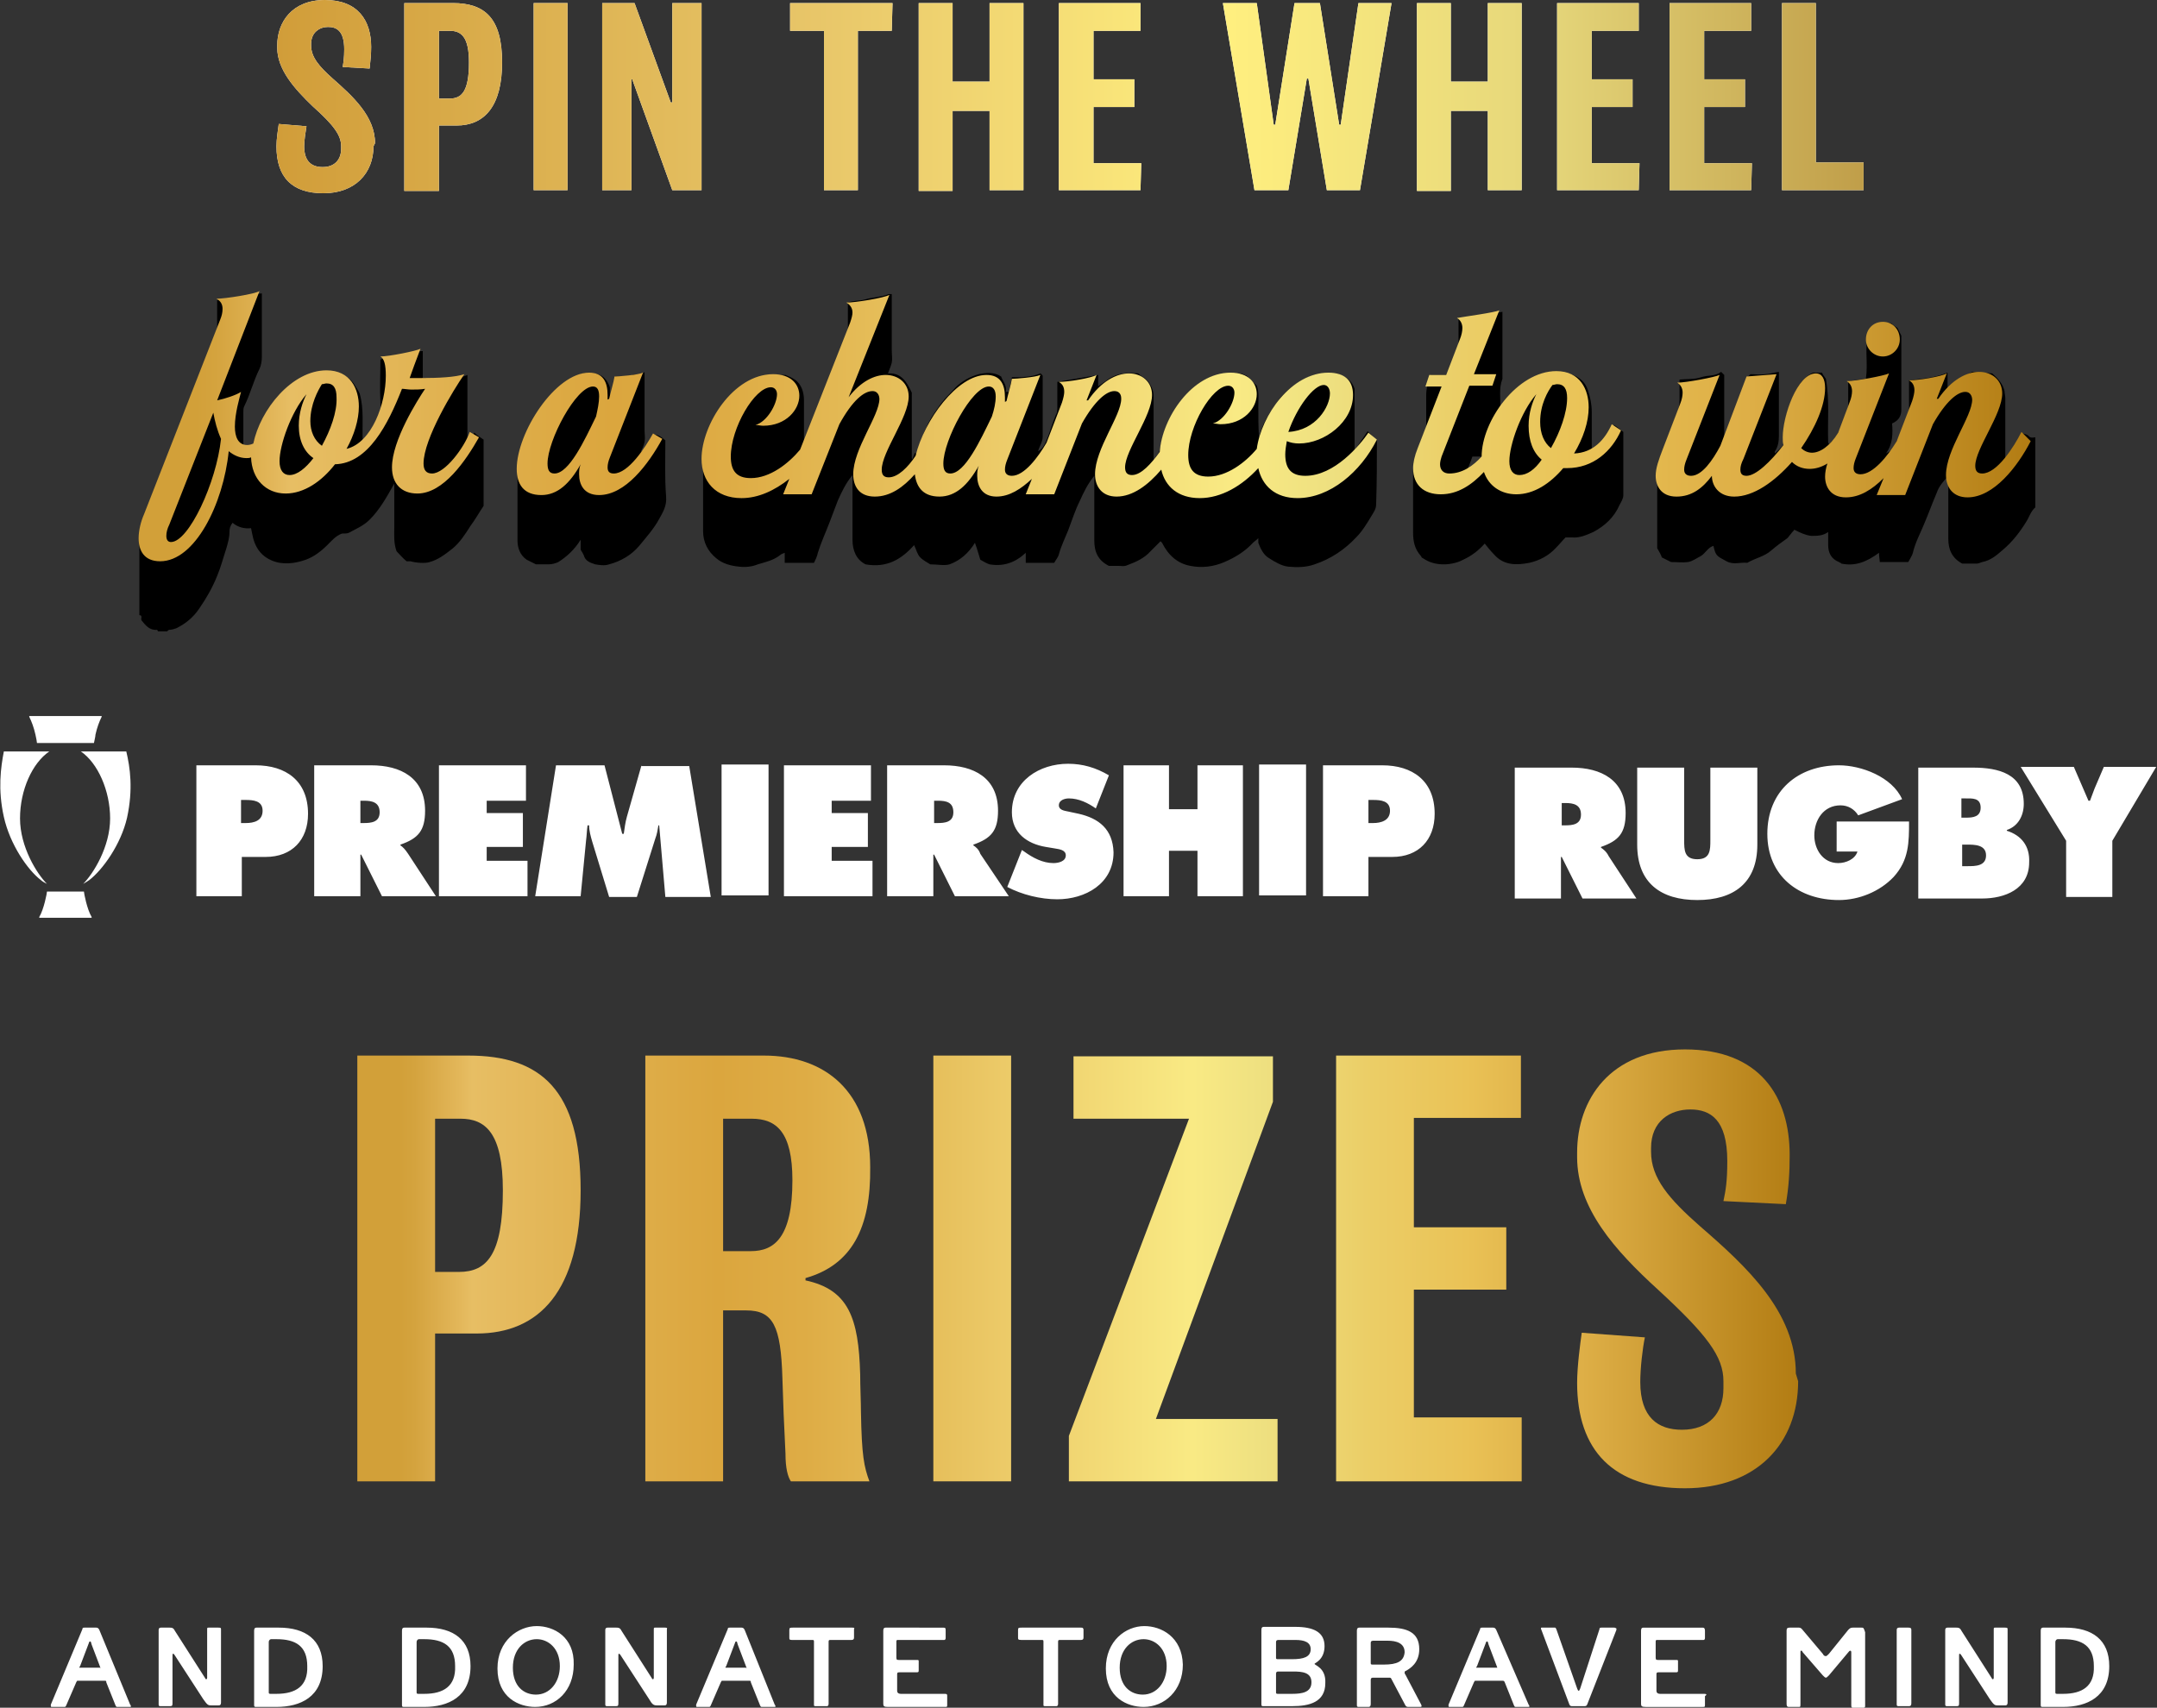
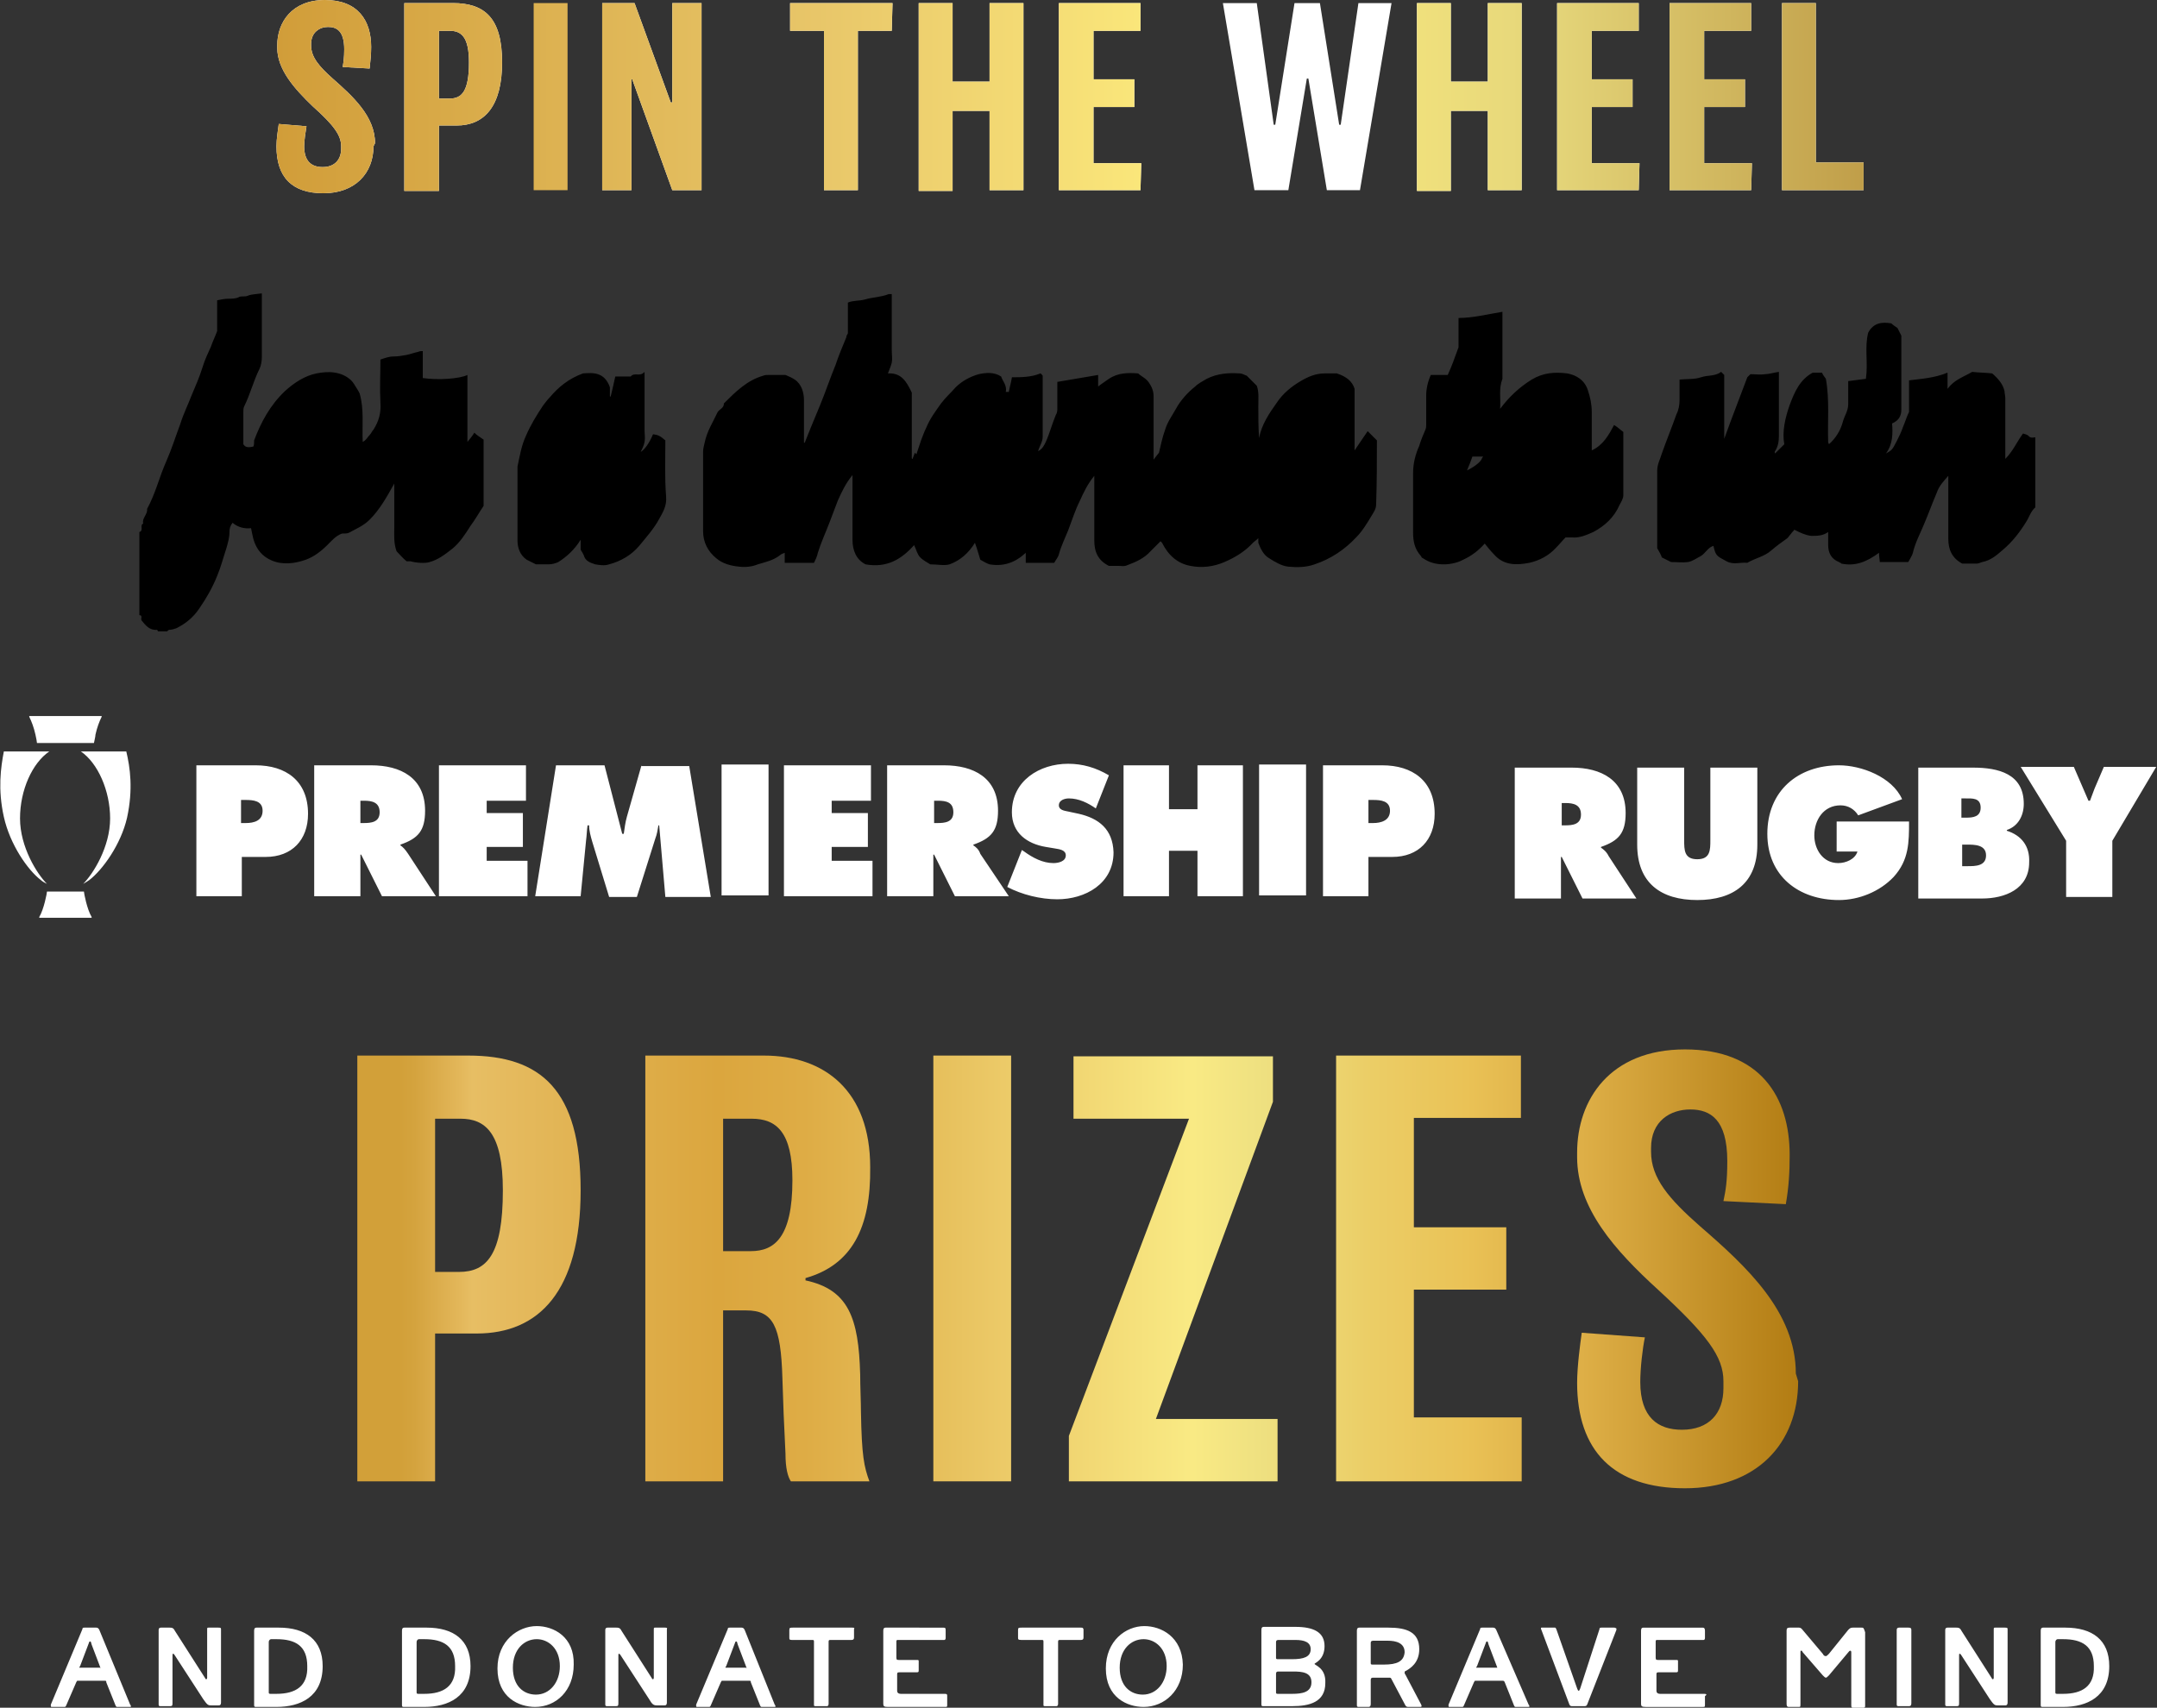
<svg xmlns="http://www.w3.org/2000/svg" version="1.1" id="Layer_2_00000124876369309342492170000015360914510034460553_" x="0px" y="0px" width="280.1px" height="221.8px" viewBox="0 0 280.1 221.8" style="enable-background:new 0 0 280.1 221.8;" xml:space="preserve">
  <rect x="0" y="0" width="280.1" height="221.8" fill="#333333" stroke="none" />
  <style type="text/css">
	.st0{fill:#FFFFFF;}
	.st1{fill:url(#SVGID_1_);}
	.st2{fill:url(#SVGID_00000054984819084178810690000009837519039632393348_);}
	.st3{fill:url(#SVGID_00000088847757897691252910000013899699821987554181_);}
	.st4{fill:url(#SVGID_00000054223804217469401360000006589680255727987134_);}
	.st5{fill:url(#SVGID_00000082350827868187202520000017927408161831334023_);}
	.st6{fill:url(#SVGID_00000168101764376556768710000009325822754460530109_);}
	.st7{fill:url(#SVGID_00000052791911457366033970000000153974360640830380_);}
	.st8{fill:url(#SVGID_00000037673878117198488420000008189125188988165289_);}
	.st9{fill:url(#SVGID_00000000939619921703947240000008021582808006554545_);}
	.st10{fill:url(#SVGID_00000104671259906590971650000004586144120784266132_);}
	.st11{fill:url(#SVGID_00000142167704658697995220000008862578853882870146_);}
	.st12{fill:url(#SVGID_00000133522038909583635980000002279845089289372289_);}
	.st13{fill:url(#SVGID_00000178189549511626150350000010243345451135892661_);}
	.st14{fill:url(#SVGID_00000155854213912000223290000010159511104643176069_);}
	.st15{fill:url(#SVGID_00000093142156806663042290000017580326448436139944_);}
	.st16{fill:url(#SVGID_00000155852515427623326400000009115502739454808207_);}
	.st17{fill:url(#SVGID_00000085225888821675931130000003419418522376477328_);}
	.st18{fill:url(#SVGID_00000016066955577917855980000007479651554267559808_);}
	.st19{fill:url(#SVGID_00000033335860023104791360000004887062237490681275_);}
</style>
  <path class="st0" d="M12.9,211.7c-0.1-0.2-0.2-0.3-0.4-0.3H11c-0.2,0-0.3,0-0.3,0.2l-4.1,9.8c0,0.1,0,0.2,0,0.2l0,0  c0,0,0,0.1,0.1,0.1h1.6c0.2,0,0.2,0,0.3-0.2l1.3-3c0.1-0.2,0.1-0.2,0.2-0.2h3.4c0.3,0,0.3,0,0.3,0.2l1.2,3c0.1,0.2,0.1,0.2,0.3,0.2  h1.6c0.1,0,0.1,0,0.1-0.1c0,0,0-0.1-0.1-0.2L12.9,211.7z M12.9,216.6L12.9,216.6l-2.5,0c-0.1,0-0.1,0-0.1,0c0,0,0-0.1,0.1-0.2  l1.1-2.9c0.1-0.3,0.1-0.3,0.2-0.3s0.1,0,0.2,0.4l1.1,2.9c0,0.1,0.1,0.2,0.1,0.2C13,216.6,13,216.6,12.9,216.6z M28.3,211.4h-1.2  c-0.2,0-0.2,0-0.2,0.3v6.2c0,0.2-0.1,0.2-0.1,0.2c-0.1,0-0.1,0-0.2-0.2l-3.9-6.1c-0.2-0.4-0.4-0.4-0.7-0.4h-1.1  c-0.2,0-0.3,0.1-0.3,0.3v9.7c0,0.2,0.1,0.2,0.3,0.2h1.2c0.3,0,0.3-0.1,0.3-0.5V215c0-0.2,0-0.2,0.1-0.2c0.1,0,0.1,0.1,0.2,0.2  l3.7,5.7c0.5,0.7,0.6,0.8,1,0.8h1c0.1,0,0.3,0,0.3-0.4v-9.5C28.7,211.4,28.6,211.4,28.3,211.4z M36.2,211.4h-2.9  c-0.2,0-0.3,0.1-0.3,0.4v9.6h0c0,0.2,0,0.3,0.2,0.3h2.7c3.1,0,6-1.3,6-5.3C41.9,213,39.7,211.4,36.2,211.4z M35.9,220h-0.8  c-0.2,0-0.2-0.1-0.2-0.2v-6.5c0-0.3,0.2-0.4,0.3-0.4h0.7c2.5,0,4,0.9,4,3.5C40,219,38.4,220,35.9,220z M55.4,211.4h-2.9  c-0.2,0-0.3,0.1-0.3,0.4v9.6h0c0,0.2,0,0.3,0.2,0.3h2.7c3.1,0,6-1.3,6-5.3C61.1,213,58.9,211.4,55.4,211.4z M55.1,220h-0.8  c-0.2,0-0.2-0.1-0.2-0.2v-6.5c0-0.3,0.2-0.4,0.3-0.4h0.7c2.5,0,4,0.9,4,3.5C59.2,219,57.6,220,55.1,220z M69.7,211.2  c-2.4,0-5.1,1.9-5.1,5.5c0,3.8,2.8,5,4.9,5c2.7,0,5-2.1,5-5.5C74.6,212.6,71.9,211.2,69.7,211.2z M72.7,216.4c0,2.1-1.3,3.7-3.1,3.7  c-1.6,0-3-1.1-3-3.5s1.5-3.7,3.1-3.7C71.2,212.9,72.7,214.1,72.7,216.4L72.7,216.4z M86.3,211.4h-1.2c-0.2,0-0.2,0-0.2,0.3v6.2  c0,0.2-0.1,0.2-0.1,0.2c-0.1,0-0.1,0-0.2-0.2l-3.9-6.1c-0.2-0.4-0.4-0.4-0.7-0.4h-1.1c-0.2,0-0.3,0.1-0.3,0.3v9.7  c0,0.2,0.1,0.2,0.3,0.2H80c0.3,0,0.3-0.1,0.3-0.5V215c0-0.2,0-0.2,0.1-0.2c0.1,0,0.1,0.1,0.2,0.2l3.7,5.7c0.4,0.7,0.6,0.8,1,0.8h1  c0.1,0,0.3,0,0.3-0.4v-9.5C86.7,211.4,86.5,211.4,86.3,211.4z M96.7,211.7c-0.1-0.2-0.2-0.3-0.4-0.3h-1.5c-0.2,0-0.3,0-0.3,0.2  l-4.1,9.8c0,0.1,0,0.2,0,0.2l0,0c0,0,0,0.1,0.1,0.1H92c0.2,0,0.2,0,0.3-0.2l1.3-3c0.1-0.2,0.1-0.2,0.2-0.2h3.4c0.3,0,0.3,0,0.3,0.2  l1.2,3c0.1,0.2,0.1,0.2,0.3,0.2h1.6c0.1,0,0.1,0,0.1-0.1c0,0,0-0.1-0.1-0.2L96.7,211.7z M96.8,216.6L96.8,216.6l-2.5,0  c-0.1,0-0.1,0-0.1,0c0,0,0-0.1,0.1-0.2l1.1-2.9c0.1-0.3,0.1-0.3,0.2-0.3s0.1,0,0.2,0.4l1.1,2.9c0,0.1,0.1,0.2,0.1,0.2  C96.9,216.6,96.8,216.6,96.8,216.6z M110.6,211.4H103c-0.4,0-0.5,0-0.5,0.3v1c0,0.2,0,0.3,0.3,0.3h2.6c0.3,0,0.3,0,0.3,0.3v8.1h0  c0,0.2,0,0.2,0.3,0.2h1.4c0.1,0,0.2-0.1,0.2-0.3v-8c0-0.2,0-0.3,0.2-0.3h2.8c0.2,0,0.3-0.1,0.3-0.3v-1.1  C111,211.4,110.9,211.4,110.6,211.4z M122.7,220H117c-0.4,0-0.5-0.2-0.5-0.4v-2.1c0-0.2,0-0.3,0.3-0.3h2.3c0.2,0,0.2-0.1,0.2-0.3  v-1.1c0-0.2,0-0.2-0.3-0.2h-2.2c-0.3,0-0.4,0-0.4-0.3v-2c0-0.3,0-0.3,0.3-0.3h5.9c0.2,0,0.2-0.2,0.2-0.3v-0.9c0-0.3,0-0.4-0.3-0.4  H115c-0.2,0-0.3,0.1-0.3,0.4v9.5l0,0c0,0.3,0.1,0.4,0.6,0.4h7.4c0.3,0,0.3,0,0.3-0.3v-1.1C123,220.1,123,220,122.7,220z   M140.3,211.4h-7.6c-0.4,0-0.5,0-0.5,0.3v1c0,0.2,0,0.3,0.4,0.3h2.6c0.3,0,0.3,0,0.3,0.3v8.1c0,0.2,0,0.2,0.3,0.2h1.4  c0.1,0,0.2-0.1,0.2-0.3v-8c0-0.2,0-0.3,0.2-0.3h2.8c0.2,0,0.3-0.1,0.3-0.3v-1.1C140.6,211.4,140.6,211.4,140.3,211.4z M148.6,211.2  c-2.4,0-5,1.9-5,5.5c0,3.8,2.8,5,4.9,5c2.7,0,5.1-2.1,5.1-5.5C153.5,212.6,150.8,211.2,148.6,211.2z M151.5,216.4  c0,2.1-1.3,3.7-3.1,3.7c-1.6,0-3-1.1-3-3.5s1.5-3.7,3.1-3.7C150,212.9,151.5,214.1,151.5,216.4L151.5,216.4z M170.7,216.1  c0-0.1,1.3-0.5,1.3-2.3c0-1.8-1.4-2.5-3.8-2.5h-4.1c-0.2,0-0.3,0.1-0.3,0.4v9.6c0,0.2,0,0.3,0.2,0.3h3.8c2.2,0,4.3-0.5,4.3-3  C172.2,216.6,170.7,216.3,170.7,216.1z M165.7,213.3c0-0.3,0.2-0.3,0.4-0.3h2.1c1.2,0,2,0.3,2,1.2c0,1-0.9,1.3-2.4,1.3l0,0h-1.9  c-0.2,0-0.2-0.1-0.2-0.2V213.3z M167.8,220L167.8,220l-1.9,0c-0.2,0-0.2-0.1-0.2-0.2v-2.4c0-0.3,0.2-0.3,0.3-0.3h1.9  c1.2,0,2.4,0.1,2.4,1.4C170.3,219.8,169.1,220,167.8,220z M182.5,217.5c-0.1-0.1-0.1-0.2-0.1-0.3c0-0.1,0.1-0.2,0.2-0.2  c0.5-0.3,1.7-1,1.7-2.8c0-2.2-1.6-2.8-4-2.8h-3.8c-0.2,0-0.3,0.1-0.3,0.4v9.6l0,0c0,0.2,0,0.3,0.2,0.3h1.3c0.1,0,0.3,0,0.3-0.4v-3.1  c0-0.3,0.2-0.3,0.3-0.3h2c0.3,0,0.3,0,0.4,0.2l1.8,3.4c0.1,0.2,0.3,0.2,0.4,0.2h1.5c0.1,0,0.2,0,0.2-0.1c0-0.1,0-0.1-0.1-0.3  L182.5,217.5z M179.7,216.2L179.7,216.2l-1.5,0c-0.2,0-0.2-0.1-0.2-0.2v-2.6c0-0.3,0.2-0.3,0.4-0.3h1.8c1.1,0,2.2,0.3,2.2,1.5  C182.3,215.8,181.4,216.2,179.7,216.2z M194.3,211.7c-0.1-0.2-0.2-0.3-0.4-0.3h-1.4c-0.2,0-0.3,0-0.3,0.2l-4.1,9.8  c0,0.1,0,0.2,0,0.2l0,0c0,0,0,0.1,0.1,0.1h1.6c0.2,0,0.2,0,0.3-0.2l1.3-3c0.1-0.2,0.1-0.2,0.2-0.2h3.4c0.3,0,0.3,0,0.4,0.2l1.2,3  c0.1,0.2,0.1,0.2,0.3,0.2h1.6c0.1,0,0.1,0,0.1-0.1c0,0,0-0.1-0.1-0.2L194.3,211.7z M194.3,216.6L194.3,216.6l-2.5,0  c-0.1,0-0.1,0-0.1,0c0,0,0-0.1,0.1-0.2l1.1-2.9c0.1-0.3,0.1-0.3,0.2-0.3s0.1,0,0.2,0.4l1.1,2.9c0,0.1,0.1,0.2,0.1,0.2  C194.5,216.6,194.4,216.6,194.3,216.6z M209.6,211.4H208c-0.2,0-0.3,0-0.3,0.2l-2.5,7.7c-0.1,0.2-0.1,0.3-0.2,0.3  c-0.1,0-0.1-0.1-0.2-0.3l-2.7-7.7c-0.1-0.2-0.1-0.2-0.2-0.2h-1.7c-0.1,0-0.1,0-0.1,0.1c0,0,0,0.1,0.1,0.3l3.6,9.6l0,0  c0.1,0.2,0.2,0.2,0.4,0.2h1.5c0.2,0,0.3,0,0.4-0.2l3.8-9.7c0-0.1,0-0.1,0-0.2C209.7,211.4,209.7,211.4,209.6,211.4z M221.3,220h-5.7  c-0.4,0-0.5-0.2-0.5-0.4v-2.1c0-0.2,0-0.3,0.3-0.3h2.3c0.2,0,0.2-0.1,0.2-0.3v-1.1c0-0.2,0-0.2-0.3-0.2h-2.2c-0.3,0-0.4,0-0.4-0.3  v-2c0-0.3,0-0.3,0.3-0.3h5.9c0.2,0,0.2-0.2,0.2-0.3v-0.9c0-0.3-0.1-0.4-0.3-0.4h-7.7c-0.2,0-0.3,0.1-0.3,0.4v9.5l0,0  c0,0.3,0.1,0.4,0.6,0.4h7.4c0.3,0,0.3,0,0.3-0.3v-1.1C221.7,220.1,221.6,220,221.3,220z M241.7,211.4h-1.1c-0.3,0-0.4,0.1-0.6,0.3  l-2.5,3.1c-0.2,0.2-0.3,0.3-0.4,0.3c-0.2,0-0.3-0.1-0.4-0.3l-2.7-3.2c-0.1-0.1-0.2-0.2-0.4-0.2h-1.2c-0.3,0-0.4,0.1-0.4,0.4v9.4l0,0  c0,0.3,0,0.5,0.3,0.5h1.3c0.2,0,0.2,0,0.2-0.5v-6.6c0-0.2,0-0.2,0.1-0.2s0.1,0,0.2,0.2l2.6,3c0.2,0.2,0.3,0.3,0.4,0.3  c0.1,0,0.2-0.1,0.4-0.3l2.6-3.1c0.1-0.1,0.1-0.1,0.2-0.1c0,0,0.1,0,0.1,0.2v6.9c0,0.3,0.1,0.3,0.2,0.3h1.4c0.2,0,0.2-0.1,0.2-0.3  v-9.5C242,211.4,242,211.4,241.7,211.4z M247.8,211.4h-1.2c-0.2,0-0.3,0.1-0.3,0.3v9.7c0,0.2,0.1,0.2,0.3,0.2h1.3  c0.1,0,0.3,0,0.3-0.4v-9.5C248.2,211.4,248,211.4,247.8,211.4z M260.3,211.4h-1.2c-0.2,0-0.2,0-0.2,0.3v6.2c0,0.2-0.1,0.2-0.1,0.2  c-0.1,0-0.1,0-0.2-0.2l-3.9-6.1c-0.2-0.4-0.4-0.4-0.7-0.4h-1.1c-0.2,0-0.3,0.1-0.3,0.3v9.7c0,0.2,0.1,0.2,0.3,0.2h1.2  c0.3,0,0.3-0.1,0.3-0.5V215c0-0.2,0-0.2,0.1-0.2c0.1,0,0.1,0.1,0.2,0.2l3.7,5.7c0.5,0.7,0.6,0.8,1,0.8h1c0.1,0,0.3,0,0.3-0.4v-9.5  C260.7,211.4,260.6,211.4,260.3,211.4z M268.2,211.4h-2.9c-0.2,0-0.3,0.1-0.3,0.4v9.6h0c0,0.2,0,0.3,0.2,0.3h2.7c3.1,0,6-1.3,6-5.3  C273.9,213,271.7,211.4,268.2,211.4z M267.9,220h-0.8c-0.2,0-0.2-0.1-0.2-0.2v-6.5c0-0.3,0.2-0.4,0.3-0.4h0.7c2.5,0,4,0.9,4,3.5  C272,219,270.4,220,267.9,220z" />
  <g>
    <linearGradient id="SVGID_1_" gradientUnits="userSpaceOnUse" x1="46.37" y1="59.185" x2="233.48" y2="59.185" gradientTransform="matrix(1 0 0 -1 0 224)">
      <stop offset="3.000000e-02" style="stop-color:#D2A039" />
      <stop offset="4.000000e-02" style="stop-color:#D4A33E" />
      <stop offset="7.000000e-02" style="stop-color:#E2B659" />
      <stop offset="8.000000e-02" style="stop-color:#E7BE64" />
      <stop offset="0.18" style="stop-color:#DFAF4C" />
      <stop offset="0.25" style="stop-color:#DBA63E" />
      <stop offset="0.31" style="stop-color:#DEAC45" />
      <stop offset="0.4" style="stop-color:#E6BF5B" />
      <stop offset="0.44" style="stop-color:#EBC866" />
      <stop offset="0.58" style="stop-color:#F9EA84" />
      <stop offset="0.63" style="stop-color:#EEE080" />
      <stop offset="0.7" style="stop-color:#EBCE67" />
      <stop offset="0.77" style="stop-color:#EAC256" />
      <stop offset="0.81" style="stop-color:#E2B64C" />
      <stop offset="0.85" style="stop-color:#DEAF47" />
      <stop offset="1" style="stop-color:#B27C13" />
    </linearGradient>
    <path class="st1" d="M61.9,173.2h-5.4v19.2H46.4v-55.3h14.4c9.4,0,14.6,4.4,14.6,17.5S70,173.2,61.9,173.2z M59.8,145.3h-3.3v19.9   h3.1c3.6,0,5.7-2.2,5.7-10.6C65.3,147.1,63,145.3,59.8,145.3z" />
    <linearGradient id="SVGID_00000070109395992301510950000011620326516819343282_" gradientUnits="userSpaceOnUse" x1="46.37" y1="59.175" x2="233.48" y2="59.175" gradientTransform="matrix(1 0 0 -1 0 224)">
      <stop offset="3.000000e-02" style="stop-color:#D2A039" />
      <stop offset="4.000000e-02" style="stop-color:#D4A33E" />
      <stop offset="7.000000e-02" style="stop-color:#E2B659" />
      <stop offset="8.000000e-02" style="stop-color:#E7BE64" />
      <stop offset="0.18" style="stop-color:#DFAF4C" />
      <stop offset="0.25" style="stop-color:#DBA63E" />
      <stop offset="0.31" style="stop-color:#DEAC45" />
      <stop offset="0.4" style="stop-color:#E6BF5B" />
      <stop offset="0.44" style="stop-color:#EBC866" />
      <stop offset="0.58" style="stop-color:#F9EA84" />
      <stop offset="0.63" style="stop-color:#EEE080" />
      <stop offset="0.7" style="stop-color:#EBCE67" />
      <stop offset="0.77" style="stop-color:#EAC256" />
      <stop offset="0.81" style="stop-color:#E2B64C" />
      <stop offset="0.85" style="stop-color:#DEAF47" />
      <stop offset="1" style="stop-color:#B27C13" />
    </linearGradient>
    <path style="fill:url(#SVGID_00000070109395992301510950000011620326516819343282_);" d="M104.6,166v0.3c5.6,1.2,6.9,4.9,7.1,12.2   c0,1.5,0.1,3.7,0.1,4.9c0.1,5.7,0.4,7.1,1.1,9h-10.2c-0.4-0.6-0.7-1.7-0.7-3.6c-0.2-3.9-0.3-6.5-0.4-9.8c-0.2-6.8-1.2-8.8-4.7-8.8   h-3v22.2H83.8v-55.3h15.4c7.9,0,13.8,4.6,13.8,14.5C113.1,159.5,110.6,164.3,104.6,166L104.6,166z M97.6,145.3h-3.7v17.2h3.6   c3,0,5.4-1.7,5.4-9.2C102.9,147,100.8,145.3,97.6,145.3L97.6,145.3z" />
    <linearGradient id="SVGID_00000004513436261061794890000010447381341436544897_" gradientUnits="userSpaceOnUse" x1="46.37" y1="59.185" x2="233.48" y2="59.185" gradientTransform="matrix(1 0 0 -1 0 224)">
      <stop offset="3.000000e-02" style="stop-color:#D2A039" />
      <stop offset="4.000000e-02" style="stop-color:#D4A33E" />
      <stop offset="7.000000e-02" style="stop-color:#E2B659" />
      <stop offset="8.000000e-02" style="stop-color:#E7BE64" />
      <stop offset="0.18" style="stop-color:#DFAF4C" />
      <stop offset="0.25" style="stop-color:#DBA63E" />
      <stop offset="0.31" style="stop-color:#DEAC45" />
      <stop offset="0.4" style="stop-color:#E6BF5B" />
      <stop offset="0.44" style="stop-color:#EBC866" />
      <stop offset="0.58" style="stop-color:#F9EA84" />
      <stop offset="0.63" style="stop-color:#EEE080" />
      <stop offset="0.7" style="stop-color:#EBCE67" />
      <stop offset="0.77" style="stop-color:#EAC256" />
      <stop offset="0.81" style="stop-color:#E2B64C" />
      <stop offset="0.85" style="stop-color:#DEAF47" />
      <stop offset="1" style="stop-color:#B27C13" />
    </linearGradient>
    <path style="fill:url(#SVGID_00000004513436261061794890000010447381341436544897_);" d="M131.3,192.4h-10.1v-55.3h10.1V192.4z" />
    <linearGradient id="SVGID_00000039128643826702771280000016047309871268233893_" gradientUnits="userSpaceOnUse" x1="46.37" y1="59.185" x2="233.48" y2="59.185" gradientTransform="matrix(1 0 0 -1 0 224)">
      <stop offset="3.000000e-02" style="stop-color:#D2A039" />
      <stop offset="4.000000e-02" style="stop-color:#D4A33E" />
      <stop offset="7.000000e-02" style="stop-color:#E2B659" />
      <stop offset="8.000000e-02" style="stop-color:#E7BE64" />
      <stop offset="0.18" style="stop-color:#DFAF4C" />
      <stop offset="0.25" style="stop-color:#DBA63E" />
      <stop offset="0.31" style="stop-color:#DEAC45" />
      <stop offset="0.4" style="stop-color:#E6BF5B" />
      <stop offset="0.44" style="stop-color:#EBC866" />
      <stop offset="0.58" style="stop-color:#F9EA84" />
      <stop offset="0.63" style="stop-color:#EEE080" />
      <stop offset="0.7" style="stop-color:#EBCE67" />
      <stop offset="0.77" style="stop-color:#EAC256" />
      <stop offset="0.81" style="stop-color:#E2B64C" />
      <stop offset="0.85" style="stop-color:#DEAF47" />
      <stop offset="1" style="stop-color:#B27C13" />
    </linearGradient>
    <path style="fill:url(#SVGID_00000039128643826702771280000016047309871268233893_);" d="M165.9,192.4h-27.1v-5.9l15.6-41.2h-15   v-8.1h25.9v5.9l-15.2,41.2h15.8V192.4z" />
    <linearGradient id="SVGID_00000152243492761786112490000009941496707075789488_" gradientUnits="userSpaceOnUse" x1="46.37" y1="59.18" x2="233.48" y2="59.18" gradientTransform="matrix(1 0 0 -1 0 224)">
      <stop offset="3.000000e-02" style="stop-color:#D2A039" />
      <stop offset="4.000000e-02" style="stop-color:#D4A33E" />
      <stop offset="7.000000e-02" style="stop-color:#E2B659" />
      <stop offset="8.000000e-02" style="stop-color:#E7BE64" />
      <stop offset="0.18" style="stop-color:#DFAF4C" />
      <stop offset="0.25" style="stop-color:#DBA63E" />
      <stop offset="0.31" style="stop-color:#DEAC45" />
      <stop offset="0.4" style="stop-color:#E6BF5B" />
      <stop offset="0.44" style="stop-color:#EBC866" />
      <stop offset="0.58" style="stop-color:#F9EA84" />
      <stop offset="0.63" style="stop-color:#EEE080" />
      <stop offset="0.7" style="stop-color:#EBCE67" />
      <stop offset="0.77" style="stop-color:#EAC256" />
      <stop offset="0.81" style="stop-color:#E2B64C" />
      <stop offset="0.85" style="stop-color:#DEAF47" />
      <stop offset="1" style="stop-color:#B27C13" />
    </linearGradient>
    <path style="fill:url(#SVGID_00000152243492761786112490000009941496707075789488_);" d="M197.6,192.4h-24.1v-55.3h24v8.1h-13.9   v14.2h12v8.1h-12v16.6h14L197.6,192.4L197.6,192.4z" />
    <linearGradient id="SVGID_00000155133449226671779890000005466672743074580399_" gradientUnits="userSpaceOnUse" x1="46.37" y1="59.22" x2="233.48" y2="59.22" gradientTransform="matrix(1 0 0 -1 0 224)">
      <stop offset="3.000000e-02" style="stop-color:#D2A039" />
      <stop offset="4.000000e-02" style="stop-color:#D4A33E" />
      <stop offset="7.000000e-02" style="stop-color:#E2B659" />
      <stop offset="8.000000e-02" style="stop-color:#E7BE64" />
      <stop offset="0.18" style="stop-color:#DFAF4C" />
      <stop offset="0.25" style="stop-color:#DBA63E" />
      <stop offset="0.31" style="stop-color:#DEAC45" />
      <stop offset="0.4" style="stop-color:#E6BF5B" />
      <stop offset="0.44" style="stop-color:#EBC866" />
      <stop offset="0.58" style="stop-color:#F9EA84" />
      <stop offset="0.63" style="stop-color:#EEE080" />
      <stop offset="0.7" style="stop-color:#EBCE67" />
      <stop offset="0.77" style="stop-color:#EAC256" />
      <stop offset="0.81" style="stop-color:#E2B64C" />
      <stop offset="0.85" style="stop-color:#DEAF47" />
      <stop offset="1" style="stop-color:#B27C13" />
    </linearGradient>
    <path style="fill:url(#SVGID_00000155133449226671779890000005466672743074580399_);" d="M233.5,179.4c0,8.1-5.4,13.9-14.7,13.9   s-14-4.9-14-13.7c0-2.1,0.4-5.1,0.6-6.5l8.2,0.6c-0.3,1.4-0.6,4-0.6,5.8c0,4.6,2.3,6.2,5.4,6.2c3.5,0,5.4-2.1,5.4-5.4v-0.9   c0-3.2-2.1-6-8.5-11.9c-5.6-5.1-10.5-10.6-10.5-17.2v-0.6c0-6.8,4.2-13.4,14-13.4s13.6,6.2,13.6,13.7c0,2.2-0.1,4.1-0.5,6.4   l-8.1-0.4c0.3-1.4,0.5-2.6,0.5-5.2c0-5.4-2.2-6.7-4.8-6.7s-5.1,1.5-5.1,5v0.5c0,3.4,2.3,6.1,6.4,9.7c6,5.2,12.4,11.1,12.4,19.1   L233.5,179.4L233.5,179.4z" />
  </g>
  <path class="st0" d="M33.2,99.4L33.2,99.4l-7.7,0v17h5.9v-5.1h3.1c3.4,0,5.5-2.2,5.5-5.6C40,101.4,37.1,99.4,33.2,99.4z M31.9,106.9  L31.9,106.9l-0.6,0v-3h0.6c1,0,2.2,0.1,2.2,1.4S33,106.9,31.9,106.9z M52,109.8v-0.1c2.3-0.8,3.2-1.8,3.2-4.4c0-4.3-3.2-5.9-7-5.9  h-7.4v17h6v-5.4h0.1l2.7,5.4h7l-3.6-5.5C52.6,110.3,52.3,110,52,109.8z M47.2,106.9L47.2,106.9h-0.4V104h0.5c1,0,2,0.2,2,1.5  S48.2,106.9,47.2,106.9z M63.2,110h4.7v-4.4h-4.7V104h5.1v-4.6H57v17h11.5v-4.6h-5.3V110z M83.3,99.4l-1.9,6.7  c-0.2,0.7-0.3,1.5-0.4,2.2h-0.2l-2.3-8.9h-6.3l-2.7,17h5.9l0.7-7.2c0.1-0.7,0.1-1.4,0.2-2h0.2c0,0.7,0.2,1.4,0.4,2.1l2.2,7.2h3.6  l2.4-7.6c0.2-0.5,0.3-1.1,0.4-1.7h0.1l0.8,9.3h5.9l-2.8-17H83.3z M93.7,116.3h6.1v-17h-6.1V116.3z M108,110h4.7v-4.4H108V104h5.1  v-4.6h-11.3v17h11.5v-4.6H108V110z M126.4,109.8v-0.1c2.3-0.8,3.2-1.8,3.2-4.4c0-4.3-3.2-5.9-7-5.9h-7.4v17h6v-5.4h0.1l2.7,5.4h7  l-3.7-5.5C127.1,110.3,126.7,110,126.4,109.8z M121.7,106.9L121.7,106.9h-0.4V104h0.5c1.1,0,2,0.2,2,1.5S122.7,106.9,121.7,106.9z   M140.1,105.7L140.1,105.7l-1.4-0.3c-0.5-0.1-1.2-0.2-1.2-0.8c0-0.7,0.8-0.9,1.3-0.9c1.3,0,2.5,0.6,3.5,1.3l1.7-4.3  c-1.7-1-3.4-1.5-5.3-1.5c-3.7,0-7.3,2.2-7.3,6.3c0,2.7,2,4.1,4.4,4.5l1.2,0.2c0.6,0.1,1.4,0.2,1.4,0.9c0,0.8-1,1-1.6,1  c-1.4,0-2.7-0.7-3.8-1.5l-0.3-0.2l-1.9,4.8c1.9,1,4.3,1.6,6.5,1.6c3.6,0,7.3-2,7.3-6.1C144.5,107.7,142.7,106.3,140.1,105.7z   M155.5,105.1h-3.7v-5.7h-5.9v17h5.9v-5.9h3.7v5.9h5.9v-17h-5.9V105.1z M163.5,116.3h6.1v-17h-6.1V116.3z M179.5,99.4L179.5,99.4  l-7.7,0v17h5.9v-5.1h3.1c3.4,0,5.5-2.2,5.5-5.6C186.3,101.4,183.4,99.4,179.5,99.4z M178.3,106.9L178.3,106.9l-0.6,0v-3h0.6  c1,0,2.2,0.1,2.2,1.4S179.3,106.9,178.3,106.9z M207.9,110.1v-0.1c2.3-0.8,3.2-1.8,3.2-4.4c0-4.3-3.2-5.9-7-5.9h-7.4v17h6v-5.4h0.1  l2.7,5.4h7l-3.6-5.5C208.6,110.6,208.2,110.3,207.9,110.1z M203.2,107.2L203.2,107.2h-0.4v-2.9h0.5c1,0,2,0.2,2,1.5  S204.2,107.2,203.2,107.2z M222.1,109.1c0,1.3,0,2.5-1.7,2.5s-1.7-1.2-1.7-2.5v-9.4h-6.1v10c0,5,3.1,7.2,7.8,7.2s7.8-2.2,7.8-7.2  v-10h-6.1V109.1z M238.4,110.6L238.4,110.6l2.8,0c-0.3,1-1.5,1.5-2.5,1.5c-2,0-3.1-1.8-3.1-3.6c0-2,1.2-3.9,3.4-3.9  c1,0,1.8,0.5,2.3,1.3l5.7-2.1c-1.3-2.9-5.3-4.4-8.2-4.4c-5.3,0-9.3,3.3-9.3,8.9c0,5.5,4.1,8.6,9.3,8.6c2.6,0,5.3-1.1,7.1-3  c2-2.2,2-4.5,2-7.2h-9.4V110.6z M260.6,107.9L260.6,107.9l0-0.1c1.5-0.5,2.2-1.9,2.2-3.4c0-3.9-3.3-4.7-6.6-4.7h-7.1v17h8.3  c2.9,0,6.1-1.2,6.1-4.7C263.6,109.9,262.5,108.5,260.6,107.9z M254.8,103.7h0.4c0.9,0,2-0.1,2,1.2c0,1.2-1,1.3-1.9,1.3h-0.6V103.7z   M255.5,112.5L255.5,112.5l-0.7,0v-2.8h0.6c1,0,2.5,0,2.5,1.4S256.5,112.5,255.5,112.5z M273.2,99.6l-1.2,2.8  c-0.2,0.5-0.4,1.1-0.6,1.6h-0.2l-1.9-4.4h-6.9l5.9,9.6v7.3h6v-7.3l5.7-9.6H273.2z M10.9,115.8C10.9,115.8,10.9,115.8,10.9,115.8  l-4.8,0c0,0,0,0,0,0c0,0.2-0.4,2.3-1,3.3c0,0,0,0,0,0.1c0,0,0,0,0,0h6.8c0,0,0,0,0,0c0,0,0,0,0-0.1C11.3,118.1,10.9,116,10.9,115.8  L10.9,115.8z M4.8,96.5C4.8,96.5,4.8,96.5,4.8,96.5l5.2,0c0,0,2,0,2.2,0c0,0,0,0,0,0c0-0.1,0.2-0.8,0.2-1.1c0.2-0.9,0.5-1.7,0.8-2.3  c0,0,0-0.1,0-0.1H3.8c0,0,0,0,0,0.1c0.3,0.6,0.6,1.4,0.8,2.3C4.7,95.8,4.8,96.4,4.8,96.5z M5.3,114.3c0.2,0.2,0.6,0.4,0.8,0.5  c0,0,0,0,0,0c-1.3-1.3-3.5-4.8-3.5-8.5s1.6-7.2,3.8-8.7c0,0,0,0,0,0H0.5c0,0,0,0,0,0c-0.4,2.1-0.8,4.9,0,8.5  C1.3,109.7,3.6,113,5.3,114.3L5.3,114.3z M16.4,97.6L16.4,97.6l-5.9,0c0,0,0,0,0,0c2.2,1.5,3.8,5.1,3.8,8.7c0,3.7-2.2,7.2-3.5,8.5  c0,0,0,0,0,0c0.2-0.1,0.5-0.3,0.8-0.5c1.7-1.3,4.1-4.6,4.9-8.1C17.3,102.5,16.9,99.7,16.4,97.6C16.5,97.6,16.5,97.6,16.4,97.6z" />
  <path d="M263.4,56.6c-0.2-0.2-0.5-0.2-0.7-0.3c-0.8,1.1-1.3,2.3-2.3,3.3c0-2.7,0-5.3,0-7.9c0-0.3-0.1-0.6-0.1-0.9  c-0.2-0.9-0.8-1.6-1.6-2.3c-0.8-0.1-1.8-0.1-2.6-0.2c-1.2,0.7-2.3,1-3.2,2.2c0-0.9,0-1.5,0-2.1c-1.7,0.7-3.4,0.8-5,1  c0,1.4,0,2.8,0,4.1c-0.3,0.6-0.5,1.3-0.8,2c-0.2,0.6-0.5,1.2-0.8,1.8c-0.6,1.2-0.7,1.2-1.4,1.6c0.9-1.2,0.9-2.6,0.8-3.9  c0.9-0.4,1.2-1,1.2-1.8c0-3.2,0-6.5,0-9.6c-0.2-0.4-0.4-0.8-0.5-1c-0.3-0.2-0.6-0.4-0.8-0.6c-1.2-0.2-2.3-0.1-3,1.2  c-0.5,1.9,0,3.9-0.3,6c-0.8,0.1-1.5,0.2-2.3,0.3c0,0.2,0,0.4,0,0.5c0,0.8,0,1.7,0,2.5c0,0.9-0.5,1.5-0.7,2.3  c-0.3,1.1-0.9,2.1-1.8,2.9c0-0.1-0.1-0.2-0.1-0.2c-0.1-2.8,0.2-5.5-0.3-8.3c-0.2-0.3-0.4-0.5-0.5-0.8c-0.5,0-0.9,0-1.2,0  c-1.7,0.9-2.4,2.6-3,4.2c-0.6,1.7-1,3.5-0.7,5.1c-0.5,0.5-0.8,0.8-1.2,1.2c0-0.1-0.1-0.2,0-0.3c0.4-0.6,0.5-1.3,0.5-2  c0-2.4,0-4.9,0-7.3c0-0.3,0-0.6,0-1c-0.7,0.1-1.3,0.3-1.8,0.3c-0.6,0.1-1.3,0-1.9,0c-0.2,0.2-0.4,0.4-0.4,0.4c-1,2.7-2,5.2-3,8  c0-3,0-5.6,0-8.3c-0.2-0.2-0.3-0.3-0.4-0.4c-0.8,0.6-1.7,0.4-2.6,0.7c-0.9,0.3-1.8,0.2-2.8,0.3c0,0.9,0,1.7,0,2.6  c0,0.7-0.1,1.3-0.4,1.9c-0.6,1.7-1.3,3.4-1.9,5.1c-0.2,0.7-0.6,1.4-0.6,2.2c0,3.4,0,6.8,0,10.1c0.3,0.5,0.5,0.9,0.6,1.2  c0.4,0.2,0.8,0.4,1.2,0.6c0.8,0,1.5,0.1,2.2,0c0.6-0.1,1.1-0.5,1.7-0.8c0.6-0.4,0.9-1.1,1.6-1.3c0.3,1.3,0.4,1.3,1.7,2  c0.9,0.5,1.8,0.1,2.7,0.2c1-0.6,2.2-0.8,3.1-1.6c0.7-0.6,1.4-1.1,2.1-1.6c0.2-0.2,0.3-0.4,0.5-0.6c0.1-0.2,0.3-0.3,0.4-0.5  c0.8,0.4,1.4,0.7,2.2,0.8c0.8,0,1.5,0,2.2-0.5c0,0.6,0,1.2,0,1.7c0,1,0.4,1.8,1.4,2.2c0.1,0.1,0.3,0.1,0.3,0.2  c1.9,0.4,3.4-0.3,4.9-1.4c0,0.5,0.1,0.9,0.1,1.2c1.3,0,2.5,0,3.7,0c0.2-0.4,0.5-0.8,0.6-1.2c0.3-1.3,0.9-2.4,1.4-3.6  c0.6-1.4,1.1-2.8,1.7-4.2c0.3-0.9,0.9-1.5,1.5-2.2c0,0.3,0,0.5,0,0.8c0,2.5,0,5,0,7.4c0,1.4,0.5,2.5,1.8,3.2c0.6,0,1.2,0,1.9,0  c0.2,0,0.4-0.1,0.7-0.2c1.1-0.2,1.9-0.9,2.7-1.6c1.2-1,2.2-2.3,3-3.6c0.4-0.6,0.6-1.4,1.2-1.9c0-3,0-6.1,0-9.1  C263.7,56.9,263.6,56.8,263.4,56.6z M60.7,57.4c0-3,0-5.8,0-8.7c-1,0.5-3.8,0.7-5.8,0.4c0-1.1,0-2.3,0-3.5c-0.2,0-0.4,0-0.6,0.1  c-0.5,0.1-1,0.3-1.5,0.4c-0.6,0.1-1.1,0.2-1.7,0.2c-0.6,0-1.1,0.2-1.7,0.4c0,1.9-0.1,3.7,0,5.6c0.1,1.3-0.2,2.4-0.9,3.5  c-0.2,0.2-0.3,0.5-0.5,0.7c-0.2,0.2-0.3,0.4-0.5,0.6c-0.1,0.1-0.2,0.2-0.4,0.3c-0.1-2.2,0.2-4.2-0.4-6.3c-0.1-0.2-0.2-0.4-0.4-0.7  c-0.2-0.3-0.4-0.7-0.7-1c-1.3-1.2-3-1.2-4.5-0.9c-1.5,0.3-2.9,1.2-4.1,2.3c-1.9,1.8-3.1,4-4,6.4C33,57.5,33,57.8,32.9,58  c-0.5,0.1-1,0.2-1.3-0.3c0-1.4,0-2.8,0-4.2c0-0.2,0-0.5,0.1-0.7c0.8-1.6,1.2-3.3,2-4.9c0.2-0.4,0.3-1,0.3-1.5c0-2.5,0-5,0-7.6  c0-0.2,0-0.4,0-0.7c-0.6,0.1-1.3,0.1-1.8,0.3c-0.4,0.2-0.9,0-1.2,0.2c-0.4,0.2-0.9,0.2-1.4,0.2c-0.4,0-0.9,0.1-1.4,0.2  c0,1.5,0,2.9,0,4c-0.3,0.8-0.6,1.4-0.8,2c-0.4,0.9-0.8,1.7-1.1,2.7c-0.4,1.3-0.9,2.4-1.4,3.6c-0.5,1.3-1.1,2.5-1.5,3.8  c-0.6,1.6-1.1,3.2-1.8,4.8c-0.9,2-1.4,4.2-2.5,6.2c0.1,0.7-0.7,1.2-0.5,1.9c-0.5,0.2,0.1,0.9-0.5,1.1c0,3.6,0,7.2,0,10.8  c0.5,0,0.1,0.5,0.3,0.7c0.5,0.6,1,1.3,2,1.2c0,0,0.1,0.1,0.1,0.2c0.4,0,0.8,0,1.2,0c0.1-0.1,0.2-0.2,0.3-0.2c0.3,0,0.6-0.1,0.9-0.2  c1.2-0.6,2.2-1.4,3-2.6c0.9-1.3,1.7-2.7,2.3-4.2c0.5-1.2,0.8-2.4,1.2-3.6c0.2-0.7,0.4-1.4,0.4-2.1c0-0.5,0.1-0.8,0.4-1.2  c0.7,0.6,1.6,0.8,2.4,0.7c0.1,0.5,0.2,1,0.3,1.4c0.4,1.4,1.2,2.3,2.4,2.8c1.4,0.6,3,0.4,4.4-0.1c1.1-0.4,2-1.1,2.9-2  c0.5-0.5,1-1.1,1.8-1.4c0.3,0,0.7,0,0.9-0.1c0.9-0.5,1.9-0.9,2.7-1.7c1.3-1.3,2.2-2.9,3.2-4.7c0,0.4,0,0.6,0,0.9c0,1.6,0,3.2,0,4.8  c0,1-0.1,2,0.3,3.1c0.4,0.4,0.8,0.9,1.3,1.3c0.2,0,0.4,0,0.5,0c0.7,0.2,1.9,0.3,2.5,0.1c1.1-0.3,2-1,2.9-1.7c1-0.8,1.7-1.9,2.4-3  c0.6-0.8,1.1-1.7,1.7-2.6c0-2.8,0-5.7,0-8.6c-0.4-0.3-0.8-0.5-1.2-0.9C61.3,56.7,61,57,60.7,57.4z M178.8,57.2  c-0.5-0.5-0.8-0.8-1.2-1.2c-0.5,0.7-1,1.5-1.7,2.5c0-2.9,0-5.4,0-8c-0.3-1-1.1-1.6-2.3-2c-0.4,0-1,0-1.6,0c-1.1,0-2.1,0.4-3.1,1  c-1.2,0.7-2.3,1.6-3.1,2.8c-1,1.4-2,2.9-2.3,4.6c-0.1-1.4-0.1-2.7-0.1-4.1c0-1,0.1-1.9-0.2-2.7c-0.6-0.6-1-1-1.3-1.3  c-0.3-0.1-0.6-0.3-0.9-0.3c-1.5-0.1-2.9,0-4.3,0.7c-0.5,0.3-1.1,0.6-1.5,1c-1,0.8-1.9,1.8-2.5,2.9c-0.5,0.9-1.1,1.7-1.4,2.7  c-0.4,1.1-0.6,2.2-0.8,3c-0.3,0.4-0.5,0.6-0.7,0.9c0-0.4,0-0.7,0-1c0-2.4,0-4.8,0-7.2c0-0.7-0.2-1.2-0.6-1.8c-0.4-0.6-1-0.8-1.4-1.2  c-1.3-0.1-2.6-0.1-3.8,0.7c-0.4,0.3-0.9,0.6-1.4,1c0-0.5,0-1,0-1.5c-1.8,0.3-3.5,0.6-5.3,0.9c0,1.1,0,2.2,0,3.4c0,0.3,0,0.6-0.2,0.9  c-0.5,1.2-0.8,2.4-1.3,3.5c-0.2,0.4-0.4,0.9-1,1.2c0.2-0.7,0.6-1.2,0.6-1.9c0-2.6,0-5.3,0-7.9c-0.1-0.1-0.2-0.3-0.3-0.3  c-1.2,0.5-2.5,0.5-3.7,0.5c-0.1,0.7-0.3,1.3-0.4,1.9c-0.1,0-0.2,0-0.4,0c0.2-0.8-0.4-1.4-0.6-2c-0.9-0.6-2-0.5-2.9-0.3  c-1.1,0.3-2.2,0.9-3,1.7c-0.6,0.7-1.3,1.3-1.9,2.1c-0.7,1-1.4,1.9-1.9,3.1c-0.3,0.6-0.5,1.2-0.7,1.7c-0.2,0.6-0.4,1.2-0.6,1.8  c-0.1-0.1-0.1-0.1-0.2-0.2c-0.1,0.3-0.2,0.5-0.3,0.8c0,0-0.1,0-0.1-0.1c0-2.9,0-5.8,0-8.5c-0.7-1.5-1.4-2.6-3.1-2.5  c0.2-0.5,0.4-1,0.5-1.4c0.1-0.5,0-1,0-1.6c0-2.1,0-4.2,0-6.4c0-0.3,0-0.6,0-0.9c-0.2,0-0.3,0-0.4,0c-1,0.4-2.1,0.4-3.1,0.7  c-0.7,0.2-1.5,0.1-2.2,0.4c0,1.4,0,2.7,0,4c-0.1,0.2-0.2,0.3-0.2,0.5c-0.5,1.2-1,2.4-1.4,3.6c-0.7,1.7-1.3,3.5-2,5.2  c-0.4,1-0.8,1.9-1.2,2.9c-0.3,0.7-0.5,1.3-0.8,2c0,0-0.1,0-0.1,0c0-0.2,0-0.5,0-0.7c0-1.6,0-3.2,0-4.8c0-1-0.3-2.1-1.2-2.7  c-0.3-0.2-0.7-0.4-1.2-0.6c-0.7,0-1.4,0-2.2,0c-0.2,0-0.5,0-0.7,0.1c-2.1,0.6-3.6,2.1-5.1,3.6c0,0.6-0.5,0.7-0.8,1.1  c-0.6,1.3-1.4,2.5-1.7,4c-0.1,0.4-0.2,0.8-0.2,1.2c0,3.4,0,6.9,0,10.3c0,1.4,0.6,2.6,1.7,3.5c0.8,0.7,1.9,1,3,1.1  c0.8,0.1,1.7,0,2.4-0.3c1-0.3,2-0.5,2.9-1.2c0.1-0.1,0.3-0.2,0.6-0.3c0,0.5,0,0.9,0,1.3c1.3,0,2.5,0,3.8,0c0.2-0.4,0.4-0.8,0.5-1.3  c0.4-1.3,1-2.6,1.5-3.9c0.4-1,0.7-1.9,1.1-2.9c0.5-1.1,1-2.2,1.9-3.3c0,0.4,0,0.7,0,1c0,2.5,0,5,0,7.4c0,1.4,0.5,2.6,1.7,3.2  c2.8,0.5,4.7-0.7,6.3-2.5c0.3,0.6,0.4,1.2,0.8,1.6c0.4,0.4,1,0.7,1.3,0.9c1,0,1.8,0.2,2.5,0c1.4-0.5,2.5-1.5,3.3-2.8  c0.3,0.8,0.5,1.6,0.7,2.2c0.5,0.3,0.9,0.5,1.2,0.6c1.8,0.3,3.3-0.2,4.7-1.5c0,0.5,0,0.9,0,1.3c1.3,0,2.5,0,3.7,0  c0.2-0.4,0.5-0.7,0.6-1.1c0.3-1.1,0.8-2.1,1.2-3.1c0.5-1.3,0.9-2.6,1.5-3.8c0.5-1.1,1-2.2,1.9-3.3c0,0.4,0,0.7,0,1c0,2.5,0,5,0,7.4  c0,1.5,0.5,2.6,1.9,3.3c0.4,0,0.9,0,1.3,0c0.4,0,0.7,0.1,1.1-0.1c1.1-0.4,2.2-0.9,3-1.8c0.4-0.4,0.9-0.9,1.3-1.3  c0.1,0.1,0.2,0.2,0.2,0.2c0.8,1.6,2,2.7,3.7,3c1.5,0.3,3,0.1,4.4-0.5c1.4-0.6,2.7-1.4,3.7-2.5c0.2-0.2,0.4-0.3,0.7-0.6  c0,0.3,0,0.5,0,0.6c0.3,0.8,0.7,1.6,1.4,2c0.8,0.5,1.6,1,2.5,1.1c1.1,0.1,2.3,0.1,3.4-0.3c2.1-0.7,3.9-1.9,5.4-3.5  c0.8-0.8,1.4-1.8,2-2.8c0.3-0.5,0.6-0.9,0.6-1.5C178.8,62.6,178.8,59.8,178.8,57.2z M209.6,55.2c-0.7,1.3-1.4,2.6-2.9,3.3  c0-1.7,0-3.4,0-5c0-1-0.2-1.9-0.5-2.8c-0.4-1.3-1.5-2-2.7-2.2c-1.6-0.2-3.1-0.1-4.6,0.8c-1.6,1-2.9,2.2-4.1,3.8  c0.1-1.4-0.2-2.6,0.3-3.9c0-2.9,0-5.7,0-8.7c-1.9,0.3-3.8,0.8-5.7,0.8c0,1.4,0,2.8,0,3.8c-0.5,1.4-0.9,2.5-1.4,3.6  c-0.7,0-1.4,0-2.2,0c-0.4,0.9-0.6,1.8-0.6,2.7c0,1.2,0,2.5,0,3.7c0,0.2,0,0.5-0.1,0.7c-0.3,0.7-0.6,1.4-0.8,2.1  c-0.5,1.1-0.8,2.3-0.8,3.5c0,2.6,0,5.2,0,7.8c0,1.1,0.2,2.1,1,3c0.1,0.1,0.1,0.2,0.1,0.2c0.2,0.1,0.3,0.2,0.5,0.3  c1.5,0.9,3.6,0.7,4.9,0c1.1-0.5,2-1.2,2.8-2.1c0.4,0.5,0.8,1,1.2,1.4c1.3,1.5,3,1.4,4.6,1.1c1.3-0.3,2.5-0.9,3.5-2  c0.4-0.4,0.8-0.9,1.2-1.3c0.3,0,0.6,0,0.8,0c1,0.1,1.9-0.3,2.8-0.7c1.5-0.8,2.7-1.9,3.4-3.5c0.2-0.4,0.5-0.8,0.5-1.3  c0-2.7,0-5.4,0-8.2C210.5,55.9,210.1,55.5,209.6,55.2z M192.3,59.8c-0.4,0.5-1,0.9-1.8,1.3c0.3-0.7,0.5-1.2,0.7-1.8  c0.4,0,0.8,0,1.4,0C192.4,59.5,192.4,59.7,192.3,59.8z M86.4,57.2c-0.7-0.6-0.9-0.7-1.6-0.8c-0.5,1.2-1.1,2-1.6,2.3  c0.2-0.4,0.4-0.8,0.5-1.3c0.1-0.5,0-1,0-1.6c0-2,0-4.1,0-6.1c0-0.4,0-0.9,0-1.4c-0.6,0.7-1.3,0-1.8,0.6c-0.7,0-1.3,0-2,0  c-0.2,0.9-0.4,1.8-0.6,2.6c0,0-0.1,0-0.1,0c0-0.5,0-1,0-1.2c-0.7-2-2.2-1.9-3.5-1.8c-1.9,0.7-3.2,1.8-4.3,3.1  c-0.3,0.3-0.6,0.7-0.9,1.1c-0.8,1.2-1.6,2.5-2.2,3.9c-0.6,1.3-0.8,2.6-1.1,4c0,3.2,0,6.4,0,9.6c0,0.9,0.3,1.9,1.2,2.5  c0.4,0.2,0.8,0.4,1.2,0.6c0.5,0,1,0,1.6,0c0.4,0,0.9-0.1,1.3-0.3c1.1-0.7,2.1-1.6,2.9-2.9c0,0.6,0,1,0,1.3c0.2,0.3,0.3,0.5,0.4,0.7  c0.2,0.8,0.9,1,1.5,1.2c0.6,0.1,1.2,0.2,1.8,0c1.5-0.4,2.9-1.2,3.9-2.4c0.9-1.1,1.9-2.2,2.6-3.5c0.5-0.9,1-1.7,0.9-2.9  C86.3,62,86.4,59.6,86.4,57.2z" />
  <linearGradient id="SVGID_00000099647172387455594160000007441096906033391757_" gradientUnits="userSpaceOnUse" x1="18.15" y1="168.61" x2="263.67" y2="168.61" gradientTransform="matrix(1 0 0 -1 0 224)">
    <stop offset="3.000000e-02" style="stop-color:#D2A039" />
    <stop offset="4.000000e-02" style="stop-color:#D4A33E" />
    <stop offset="7.000000e-02" style="stop-color:#E2B659" />
    <stop offset="8.000000e-02" style="stop-color:#E7BE64" />
    <stop offset="0.18" style="stop-color:#DFAF4C" />
    <stop offset="0.25" style="stop-color:#DBA63E" />
    <stop offset="0.31" style="stop-color:#DEAC45" />
    <stop offset="0.4" style="stop-color:#E6BF5B" />
    <stop offset="0.44" style="stop-color:#EBC866" />
    <stop offset="0.58" style="stop-color:#F9EA84" />
    <stop offset="0.63" style="stop-color:#EEE080" />
    <stop offset="0.7" style="stop-color:#EBCE67" />
    <stop offset="0.77" style="stop-color:#EAC256" />
    <stop offset="0.81" style="stop-color:#E2B64C" />
    <stop offset="0.85" style="stop-color:#DEAF47" />
    <stop offset="1" style="stop-color:#B27C13" />
  </linearGradient>
-   <path style="fill:url(#SVGID_00000099647172387455594160000007441096906033391757_);" d="M56.1,61.5c-0.8,0-1.1-0.5-1.1-1.3  c0-3.2,3.9-9.6,5.3-11.6c-1.2,0.4-3.4,0.5-5.5,0.5c-0.6,0-1.1,0-1.6,0c0.3-0.9,0.8-2.2,1.4-3.8c-0.6,0.3-4.1,1-5.2,1  c0.5,0.3,0.7,1.1,0.7,2.5c0,3.6-1.8,8.7-5.1,9.5c1-1.8,1.6-3.8,1.6-5.5c0-2.3-1.1-4.7-4.2-4.7c-4.5,0-8.6,5.1-9.5,9.5  c-0.2,0.1-0.5,0.2-0.8,0.2c-1.2,0-1.6-1.1-1.6-2.4c0-1.7,0.6-3.7,0.8-4.5c-0.6,0.4-2.1,0.9-3.1,1.1l5.5-14.2c-0.6,0.4-4.5,1-5.6,1  c0.6,0.3,0.8,0.8,0.8,1.3c0,0.5-0.1,0.9-0.3,1.4l-9.9,25.3c-0.4,0.9-0.7,2.1-0.7,3.1c0,1.6,0.7,3,2.8,3c4.5,0,8.2-7.4,8.9-14.3  c0.6,0.5,1.4,0.9,2.3,0.9c0.2,0,0.4,0,0.6-0.1c0.1,2.8,1.9,4.7,4.5,4.7c2.4,0,4.7-1.6,6.4-3.8c4.3-0.1,6.9-5.2,8.7-9.8  c0.3,0,0.8,0.1,1.2,0.1c0.6,0,1.2,0,1.8-0.1c-1,1.5-4.3,6.7-4.3,10.2c0,2.1,1.2,3.4,3.3,3.4c3.4,0,6.3-4.3,8-7.3l-1.2-0.7  C60.3,58.1,57.8,61.5,56.1,61.5L56.1,61.5z M22.2,70.4c-0.4,0-0.6-0.3-0.6-0.8c0-0.4,0.1-0.9,0.4-1.5l5.7-14.5  c0.2,1.1,0.5,2.3,1,3.4C28.1,62.7,24.5,70.4,22.2,70.4L22.2,70.4z M37.6,61.7c-0.8,0-1.3-0.6-1.3-1.8c0-2.1,1.5-6.4,3.5-8.7  c-0.5,1-1,2.4-1,4.1c0,1.9,0.7,3.4,1.9,4.2C39.7,60.8,38.6,61.7,37.6,61.7L37.6,61.7z M41.8,57.9c-1-0.7-1.5-1.9-1.5-3.2  c0-2.2,1-4,1.5-4.8c0.2,0,0.4-0.1,0.6-0.1c0.9,0,1.3,0.6,1.3,1.8C43.8,53.5,42.9,55.9,41.8,57.9L41.8,57.9z M79.7,61.5  c-0.6,0-0.8-0.3-0.8-0.8c0-0.4,0.1-0.8,0.3-1.3l4.3-11c-0.6,0.3-3.2,0.5-3.7,0.5c-0.1,0.7-0.5,2-0.7,2.9l-0.2,0.1c0-0.2,0-0.4,0-0.6  c0-1.7-0.6-2.9-2.4-2.9c-4.4,0-9.4,7.8-9.4,12.5c0,2,0.9,3.4,3.2,3.4c2.1,0,3.7-1.5,5.1-4c-0.2,0.5-0.2,0.9-0.2,1.3  c0,1.3,0.6,2.7,2.6,2.7c3.4,0,6.4-4,8.2-7.3l-1.2-0.7C83.8,58.1,81.6,61.5,79.7,61.5L79.7,61.5z M77.4,54.1  c-1.5,3.1-3.5,7.4-5.4,7.4c-0.7,0-0.9-0.5-0.9-1.3c0-3,3.7-10,5.9-10c0.6,0,0.8,0.5,0.8,1.3C77.8,52.3,77.6,53.2,77.4,54.1  L77.4,54.1z M169.5,61.8c-1.9,0-2.6-1-2.6-2.8c0-0.5,0.1-1.1,0.2-1.7c0.5,0.2,1,0.3,1.6,0.3c3.3,0,7-2.8,7-6.3  c0-1.9-1.1-2.9-3.2-2.9c-4.8,0-8.7,5.5-9.3,9.9c-1.5,1.8-3.9,3.6-6.3,3.6c-1.9,0-2.6-1-2.6-2.8c0-3.7,3.1-9,5.2-9  c0.5,0,0.8,0.4,0.8,0.9c0,1.3-1.3,3.6-2.8,4c0.4,0,0.7,0.1,1,0.1c3,0,4.7-2.1,4.7-3.9c0-1.5-1.1-2.8-3.4-2.8c-5,0-8.9,5.9-9.2,10.3  c-1.1,1.5-2.4,3-3.6,3c-0.6,0-0.9-0.3-0.9-1c0-2.2,3.5-6.7,3.5-9.4c0-1.7-1.3-2.8-3-2.8c-1.6,0-3.6,1-5.3,3.5h-0.2l1.3-3.3  c-0.7,0.4-3.6,0.9-4.9,0.9c0.5,0.3,0.7,0.7,0.7,1.3c0,0.3-0.1,0.8-0.3,1.4l-2,5.2c-1.1,1.9-2.9,4.3-4.5,4.3c-0.6,0-0.9-0.3-0.9-0.8  c0-0.4,0.1-0.8,0.3-1.3l4.3-11c-0.6,0.3-3.2,0.5-3.7,0.5c-0.1,0.7-0.5,2-0.7,2.9l-0.2,0.1c0-0.2,0-0.4,0-0.6c0-1.7-0.6-2.9-2.4-2.9  c-3.8,0-8.1,5.9-9.2,10.5c-1,1.5-2.3,2.8-3.5,2.8c-0.7,0-0.9-0.4-0.9-1c0-2.3,3.5-6.8,3.5-9.5c0-1.7-1.3-2.8-3-2.8  c-1.4,0-3.2,0.8-4.8,2.9l5.3-13.3c-0.7,0.4-4.4,1-5.6,1c0.5,0.3,0.8,0.7,0.8,1.3c0,0.3-0.1,0.7-0.3,1.3l-6.5,16.5  c-1.5,1.8-3.9,3.7-6.4,3.7c-1.9,0-2.6-1-2.6-2.8c0-3.7,3.1-9,5.2-9c0.5,0,0.8,0.4,0.8,0.9c0,1.3-1.3,3.6-2.8,4c0.3,0,0.7,0.1,1,0.1  c3,0,4.7-2.1,4.7-3.9c0-1.5-1.1-2.8-3.4-2.8c-5.2,0-9.3,6.6-9.3,11c0,2.9,1.8,5.1,5.2,5.1c2.2,0,4.3-1,6.2-2.5l-0.8,2h3.7l3.6-9.1  c1.7-3.1,3.2-4.3,4.3-4.3c0.8,0,0.9,0.8,0.9,1c0,2.2-3.4,6.5-3.4,9.8c0,1.6,0.8,2.9,2.8,2.9s3.7-1.2,5.2-2.9  c0.2,1.7,1.1,2.9,3.2,2.9s3.7-1.5,5.1-4c-0.2,0.5-0.2,0.9-0.2,1.3c0,1.3,0.6,2.7,2.5,2.7c1.7,0,3.2-1,4.6-2.3l-0.8,2h3.7l3.6-9.2  c1.7-3,3.2-4.2,4.2-4.2c0.9,0,0.9,0.8,0.9,1c0,2.2-3.4,6.5-3.4,9.8c0,1.6,0.9,2.9,2.8,2.9c2.1,0,4.1-1.5,5.8-3.5  c0.5,2.2,2.2,3.7,5,3.7s5.5-1.6,7.6-3.9c0.5,2.3,2.2,3.9,5.1,3.9c4.2,0,8.2-3.4,10.3-7.6l-1.1-0.9C176.6,57.8,173.3,61.8,169.5,61.8  L169.5,61.8z M171.9,50c0.5,0,0.8,0.5,0.8,1.1c0,1.7-1.8,4.8-5.4,5C168.4,52.9,170.6,50,171.9,50L171.9,50z M128.8,54.1  c-1.5,3.1-3.5,7.4-5.4,7.4c-0.7,0-0.9-0.5-0.9-1.3c0-3,3.7-10,5.9-10c0.6,0,0.9,0.5,0.9,1.3C129.3,52.3,129.1,53.2,128.8,54.1  L128.8,54.1z M204.4,58.9c1.2-2,1.9-4.1,1.9-6c0-2.3-1.1-4.7-4.2-4.7c-5.1,0-9.7,6.5-9.7,11.1c0,0,0,0,0,0c-1.1,1.2-2.5,2.2-4.2,2.2  c-0.8,0-1.2-0.5-1.2-1.2c0-0.3,0.1-0.7,0.2-1l3.6-9.2h3l0.5-1.5h-2.9l3.3-8.3c-0.6,0.3-4.4,0.8-5.5,1c0.5,0.3,0.7,0.8,0.7,1.3  c0,0.4-0.1,0.9-0.3,1.4l-1.8,4.7h-2.2l-0.5,1.5h2.1l-3.1,8c-0.4,1-0.6,1.9-0.6,2.6c0,2.2,1.4,3.4,3.6,3.4s4-1.2,5.6-2.9  c0.6,1.8,2.2,2.9,4.2,2.9c2.3,0,4.4-1.4,6.1-3.4h0.5c3.4,0,5.8-2.2,7-4.9l-1.2-0.8C208.4,57.1,206.9,58.8,204.4,58.9L204.4,58.9z   M197.3,61.7c-0.8,0-1.3-0.6-1.3-1.8c0-2.1,1.5-6.4,3.5-8.7c-0.5,1-1,2.4-1,4.1c0,2,0.6,3.5,1.7,4.4C199.3,61,198.3,61.7,197.3,61.7  L197.3,61.7z M201.4,58.2c-0.9-0.7-1.4-1.9-1.4-3.4c0-2.3,1-4,1.6-4.8c0.2,0,0.4-0.1,0.6-0.1c0.9,0,1.3,0.6,1.3,1.8  C203.5,53.6,202.6,56.1,201.4,58.2L201.4,58.2z M244.5,46.3c1.2,0,2.2-1,2.2-2.2c0-1.3-0.9-2.3-2.2-2.3s-2.2,1-2.2,2.3  C242.3,45.3,243.3,46.3,244.5,46.3z M262.5,56.1c-1,2-3.2,5.4-5.1,5.4c-0.6,0-0.9-0.3-0.9-1c0-2.2,3.5-6.7,3.5-9.4  c0-1.7-1.3-2.8-3-2.8c-1.6,0-3.6,1-5.3,3.5h-0.2l1.3-3.3c-0.7,0.4-3.6,0.9-4.9,0.9c0.5,0.3,0.7,0.7,0.7,1.3c0,0.3-0.1,0.8-0.3,1.4  l-2,5.2c-1.2,2-3.1,4.3-4.7,4.3c-0.6,0-0.9-0.3-0.9-0.8c0-0.4,0.1-0.8,0.3-1.3l4.3-11c-0.6,0.3-4.3,1-5.5,1c0.5,0.3,0.7,0.8,0.7,1.3  c0,0.4-0.1,0.9-0.3,1.4l-1.5,4c-1.1,1.8-2.4,2.6-3.4,2.6c-0.5,0-1-0.2-1.4-0.6c1.8-2.6,3.1-5.5,3.1-7.8c0-1.2-0.4-1.9-1.2-1.9  c-2.4,0-4.3,5.5-4.3,8.3c0,0.4,0,0.7,0.1,1c-1.7,2.2-3.6,4-4.8,4c-0.6,0-0.8-0.3-0.8-0.8c0-0.4,0.1-0.8,0.4-1.4l4.3-11l-3.9,0.3  l-3.4,9c-1,1.9-2.4,3.9-3.8,3.9c-0.6,0-0.9-0.3-0.9-0.8c0-0.4,0.1-0.8,0.3-1.3l4.3-11c-0.6,0.3-4.4,1-5.5,1c0.5,0.3,0.7,0.8,0.7,1.3  c0,0.4-0.1,0.9-0.3,1.4l-2.3,6c-0.5,1.3-0.9,2.4-0.9,3.4c0,1.3,0.7,2.7,2.7,2.7s3.4-1.1,4.6-2.7c0,1.3,0.9,2.7,2.9,2.7  c2.5,0,5.2-1.9,7.5-4.5c0.6,0.6,1.4,0.9,2.3,0.9c0.7,0,1.5-0.2,2.3-0.7c-0.2,0.6-0.3,1.2-0.3,1.7c0,1.3,0.7,2.7,2.7,2.7  c1.8,0,3.4-1,4.9-2.5l-0.9,2.2h3.7l3.6-9.2c1.7-3,3.2-4.2,4.2-4.2c0.8,0,0.9,0.8,0.9,1c0,2.2-3.4,6.5-3.4,9.8c0,1.6,0.9,2.9,2.8,2.9  c3.4,0,6.5-4,8.2-7.3L262.5,56.1L262.5,56.1z" />
  <g>
    <g>
      <path class="st0" d="M48.5,19c0,3.5-2.4,6.1-6.5,6.1s-6.1-2.1-6.1-6.1c0-0.9,0.2-2.2,0.3-2.9l3.6,0.3c-0.1,0.6-0.3,1.8-0.3,2.6    c0,2,1,2.7,2.4,2.7c1.5,0,2.4-0.9,2.4-2.4V19c0-1.4-0.9-2.7-3.7-5.2C38.2,11.5,36,9,36,6.2V5.9c0-3,1.9-5.9,6.2-5.9s6,2.7,6,6.1    c0,1-0.1,1.8-0.2,2.8l-3.5-0.2c0.1-0.6,0.2-1.2,0.2-2.3c0-2.4-1-2.9-2.1-2.9s-2.2,0.7-2.2,2.2v0.2c0,1.5,1,2.7,2.8,4.3    c2.6,2.3,5.5,4.9,5.5,8.4L48.5,19L48.5,19z" />
      <path class="st0" d="M59.3,16.3H57v8.5h-4.5V0.4h6.3c4.2,0,6.4,2,6.4,7.7S62.9,16.3,59.3,16.3z M58.4,4H57v8.8h1.4    c1.6,0,2.5-1,2.5-4.7C60.9,4.8,59.9,4,58.4,4L58.4,4z" />
-       <path class="st0" d="M73.7,24.7h-4.4V0.4h4.4V24.7L73.7,24.7z" />
+       <path class="st0" d="M73.7,24.7h-4.4h4.4V24.7L73.7,24.7z" />
      <path class="st0" d="M91.1,24.7h-3.8l-5.2-14.4H82v14.4h-3.8V0.4h4.2l4.7,12.9h0.2V0.4h3.8L91.1,24.7L91.1,24.7z" />
      <path class="st0" d="M115.8,4h-4.4v20.7H107V4h-4.4V0.4h13.3L115.8,4L115.8,4z" />
      <path class="st0" d="M132.9,24.7h-4.4V14.4h-4.8v10.4h-4.4V0.4h4.4v10.2h4.8V0.4h4.4V24.7L132.9,24.7z" />
      <path class="st0" d="M148.1,24.7h-10.6V0.4h10.6V4h-6.1v6.3h5.3v3.6h-5.3v7.3h6.2L148.1,24.7L148.1,24.7z" />
      <path class="st0" d="M180.7,0.4l-4.1,24.3h-4.3l-2.4-14.5h-0.2l-2.4,14.5h-4.4l-4.1-24.3h4.4l2.2,15.8h0.2l2.5-15.8h3.3l2.5,15.8    h0.2l2.3-15.8C176.5,0.4,180.7,0.4,180.7,0.4z" />
      <path class="st0" d="M197.6,24.7h-4.4V14.4h-4.8v10.4h-4.4V0.4h4.4v10.2h4.8V0.4h4.4V24.7L197.6,24.7z" />
      <path class="st0" d="M212.8,24.7h-10.6V0.4h10.6V4h-6.1v6.3h5.3v3.6h-5.3v7.3h6.2L212.8,24.7L212.8,24.7z" />
      <path class="st0" d="M227.4,24.7h-10.6V0.4h10.6V4h-6.1v6.3h5.3v3.6h-5.3v7.3h6.2L227.4,24.7L227.4,24.7z" />
      <path class="st0" d="M242,24.7h-10.6V0.4h4.4v20.7h6.2L242,24.7L242,24.7z" />
    </g>
    <g>
      <linearGradient id="SVGID_00000057143443244991570040000016513526098901728646_" gradientUnits="userSpaceOnUse" x1="35.94" y1="211.445" x2="242.05" y2="211.445" gradientTransform="matrix(1 0 0 -1 0 224)">
        <stop offset="0" style="stop-color:#D19D39" />
        <stop offset="0.34" style="stop-color:#E8C669" />
        <stop offset="0.6" style="stop-color:#FFEF7F" />
        <stop offset="0.8" style="stop-color:#E5D67A" />
        <stop offset="1" style="stop-color:#C09E49" />
      </linearGradient>
      <path style="fill:url(#SVGID_00000057143443244991570040000016513526098901728646_);" d="M48.5,19c0,3.5-2.4,6.1-6.5,6.1    s-6.1-2.1-6.1-6.1c0-0.9,0.2-2.2,0.3-2.9l3.6,0.3c-0.1,0.6-0.3,1.8-0.3,2.6c0,2,1,2.7,2.4,2.7c1.5,0,2.4-0.9,2.4-2.4V19    c0-1.4-0.9-2.7-3.7-5.2C38.2,11.5,36,9,36,6.2V5.9c0-3,1.9-5.9,6.2-5.9s6,2.7,6,6.1c0,1-0.1,1.8-0.2,2.8l-3.5-0.2    c0.1-0.6,0.2-1.2,0.2-2.3c0-2.4-1-2.9-2.1-2.9s-2.2,0.7-2.2,2.2v0.2c0,1.5,1,2.7,2.8,4.3c2.6,2.3,5.5,4.9,5.5,8.4L48.5,19L48.5,19    z" />
      <linearGradient id="SVGID_00000005965959379513736520000016243037930316836226_" gradientUnits="userSpaceOnUse" x1="35.93" y1="211.42" x2="242.04" y2="211.42" gradientTransform="matrix(1 0 0 -1 0 224)">
        <stop offset="0" style="stop-color:#D19D39" />
        <stop offset="0.34" style="stop-color:#E8C669" />
        <stop offset="0.6" style="stop-color:#FFEF7F" />
        <stop offset="0.8" style="stop-color:#E5D67A" />
        <stop offset="1" style="stop-color:#C09E49" />
      </linearGradient>
      <path style="fill:url(#SVGID_00000005965959379513736520000016243037930316836226_);" d="M59.3,16.3H57v8.5h-4.5V0.4h6.3    c4.2,0,6.4,2,6.4,7.7S62.9,16.3,59.3,16.3z M58.4,4H57v8.8h1.4c1.6,0,2.5-1,2.5-4.7C60.9,4.8,59.9,4,58.4,4L58.4,4z" />
      <linearGradient id="SVGID_00000163760567317262825920000004912988112085060777_" gradientUnits="userSpaceOnUse" x1="35.93" y1="211.42" x2="242.04" y2="211.42" gradientTransform="matrix(1 0 0 -1 0 224)">
        <stop offset="0" style="stop-color:#D19D39" />
        <stop offset="0.34" style="stop-color:#E8C669" />
        <stop offset="0.6" style="stop-color:#FFEF7F" />
        <stop offset="0.8" style="stop-color:#E5D67A" />
        <stop offset="1" style="stop-color:#C09E49" />
      </linearGradient>
      <path style="fill:url(#SVGID_00000163760567317262825920000004912988112085060777_);" d="M73.7,24.7h-4.4V0.4h4.4V24.7L73.7,24.7z    " />
      <linearGradient id="SVGID_00000183966237891078314230000000653213408098013611_" gradientUnits="userSpaceOnUse" x1="35.93" y1="211.42" x2="242.04" y2="211.42" gradientTransform="matrix(1 0 0 -1 0 224)">
        <stop offset="0" style="stop-color:#D19D39" />
        <stop offset="0.34" style="stop-color:#E8C669" />
        <stop offset="0.6" style="stop-color:#FFEF7F" />
        <stop offset="0.8" style="stop-color:#E5D67A" />
        <stop offset="1" style="stop-color:#C09E49" />
      </linearGradient>
      <path style="fill:url(#SVGID_00000183966237891078314230000000653213408098013611_);" d="M91.1,24.7h-3.8l-5.2-14.4H82v14.4h-3.8    V0.4h4.2l4.7,12.9h0.2V0.4h3.8L91.1,24.7L91.1,24.7z" />
      <linearGradient id="SVGID_00000151505984583559490970000007558119151136545695_" gradientUnits="userSpaceOnUse" x1="35.93" y1="211.425" x2="242.04" y2="211.425" gradientTransform="matrix(1 0 0 -1 0 224)">
        <stop offset="0" style="stop-color:#D19D39" />
        <stop offset="0.34" style="stop-color:#E8C669" />
        <stop offset="0.6" style="stop-color:#FFEF7F" />
        <stop offset="0.8" style="stop-color:#E5D67A" />
        <stop offset="1" style="stop-color:#C09E49" />
      </linearGradient>
      <path style="fill:url(#SVGID_00000151505984583559490970000007558119151136545695_);" d="M115.8,4h-4.4v20.7H107V4h-4.4V0.4h13.3    L115.8,4L115.8,4z" />
      <linearGradient id="SVGID_00000178916015716904174140000000542214294753481109_" gradientUnits="userSpaceOnUse" x1="35.93" y1="211.42" x2="242.04" y2="211.42" gradientTransform="matrix(1 0 0 -1 0 224)">
        <stop offset="0" style="stop-color:#D19D39" />
        <stop offset="0.34" style="stop-color:#E8C669" />
        <stop offset="0.6" style="stop-color:#FFEF7F" />
        <stop offset="0.8" style="stop-color:#E5D67A" />
        <stop offset="1" style="stop-color:#C09E49" />
      </linearGradient>
      <path style="fill:url(#SVGID_00000178916015716904174140000000542214294753481109_);" d="M132.9,24.7h-4.4V14.4h-4.8v10.4h-4.4    V0.4h4.4v10.2h4.8V0.4h4.4V24.7L132.9,24.7z" />
      <linearGradient id="SVGID_00000136388498932245667100000015196678759290824333_" gradientUnits="userSpaceOnUse" x1="35.93" y1="211.425" x2="242.04" y2="211.425" gradientTransform="matrix(1 0 0 -1 0 224)">
        <stop offset="0" style="stop-color:#D19D39" />
        <stop offset="0.34" style="stop-color:#E8C669" />
        <stop offset="0.6" style="stop-color:#FFEF7F" />
        <stop offset="0.8" style="stop-color:#E5D67A" />
        <stop offset="1" style="stop-color:#C09E49" />
      </linearGradient>
      <path style="fill:url(#SVGID_00000136388498932245667100000015196678759290824333_);" d="M148.1,24.7h-10.6V0.4h10.6V4h-6.1v6.3    h5.3v3.6h-5.3v7.3h6.2L148.1,24.7L148.1,24.7z" />
      <linearGradient id="SVGID_00000021093944451302851440000007312409906313958036_" gradientUnits="userSpaceOnUse" x1="35.93" y1="211.42" x2="242.04" y2="211.42" gradientTransform="matrix(1 0 0 -1 0 224)">
        <stop offset="0" style="stop-color:#D19D39" />
        <stop offset="0.34" style="stop-color:#E8C669" />
        <stop offset="0.6" style="stop-color:#FFEF7F" />
        <stop offset="0.8" style="stop-color:#E5D67A" />
        <stop offset="1" style="stop-color:#C09E49" />
      </linearGradient>
-       <path style="fill:url(#SVGID_00000021093944451302851440000007312409906313958036_);" d="M180.7,0.4l-4.1,24.3h-4.3l-2.4-14.5    h-0.2l-2.4,14.5h-4.4l-4.1-24.3h4.4l2.2,15.8h0.2l2.5-15.8h3.3l2.5,15.8h0.2l2.3-15.8C176.5,0.4,180.7,0.4,180.7,0.4z" />
      <linearGradient id="SVGID_00000029015903155494705580000006423495282068183998_" gradientUnits="userSpaceOnUse" x1="35.93" y1="211.42" x2="242.04" y2="211.42" gradientTransform="matrix(1 0 0 -1 0 224)">
        <stop offset="0" style="stop-color:#D19D39" />
        <stop offset="0.34" style="stop-color:#E8C669" />
        <stop offset="0.6" style="stop-color:#FFEF7F" />
        <stop offset="0.8" style="stop-color:#E5D67A" />
        <stop offset="1" style="stop-color:#C09E49" />
      </linearGradient>
      <path style="fill:url(#SVGID_00000029015903155494705580000006423495282068183998_);" d="M197.6,24.7h-4.4V14.4h-4.8v10.4h-4.4    V0.4h4.4v10.2h4.8V0.4h4.4V24.7L197.6,24.7z" />
      <linearGradient id="SVGID_00000096759333623147607970000006655039808466039965_" gradientUnits="userSpaceOnUse" x1="35.93" y1="211.425" x2="242.04" y2="211.425" gradientTransform="matrix(1 0 0 -1 0 224)">
        <stop offset="0" style="stop-color:#D19D39" />
        <stop offset="0.34" style="stop-color:#E8C669" />
        <stop offset="0.6" style="stop-color:#FFEF7F" />
        <stop offset="0.8" style="stop-color:#E5D67A" />
        <stop offset="1" style="stop-color:#C09E49" />
      </linearGradient>
      <path style="fill:url(#SVGID_00000096759333623147607970000006655039808466039965_);" d="M212.8,24.7h-10.6V0.4h10.6V4h-6.1v6.3    h5.3v3.6h-5.3v7.3h6.2L212.8,24.7L212.8,24.7z" />
      <linearGradient id="SVGID_00000037656743995761497470000009298092889739138730_" gradientUnits="userSpaceOnUse" x1="35.93" y1="211.425" x2="242.04" y2="211.425" gradientTransform="matrix(1 0 0 -1 0 224)">
        <stop offset="0" style="stop-color:#D19D39" />
        <stop offset="0.34" style="stop-color:#E8C669" />
        <stop offset="0.6" style="stop-color:#FFEF7F" />
        <stop offset="0.8" style="stop-color:#E5D67A" />
        <stop offset="1" style="stop-color:#C09E49" />
      </linearGradient>
      <path style="fill:url(#SVGID_00000037656743995761497470000009298092889739138730_);" d="M227.4,24.7h-10.6V0.4h10.6V4h-6.1v6.3    h5.3v3.6h-5.3v7.3h6.2L227.4,24.7L227.4,24.7z" />
      <linearGradient id="SVGID_00000084520599256391331360000009024184593705041024_" gradientUnits="userSpaceOnUse" x1="35.93" y1="211.425" x2="242.04" y2="211.425" gradientTransform="matrix(1 0 0 -1 0 224)">
        <stop offset="0" style="stop-color:#D19D39" />
        <stop offset="0.34" style="stop-color:#E8C669" />
        <stop offset="0.6" style="stop-color:#FFEF7F" />
        <stop offset="0.8" style="stop-color:#E5D67A" />
        <stop offset="1" style="stop-color:#C09E49" />
      </linearGradient>
      <path style="fill:url(#SVGID_00000084520599256391331360000009024184593705041024_);" d="M242,24.7h-10.6V0.4h4.4v20.7h6.2    L242,24.7L242,24.7z" />
    </g>
  </g>
</svg>